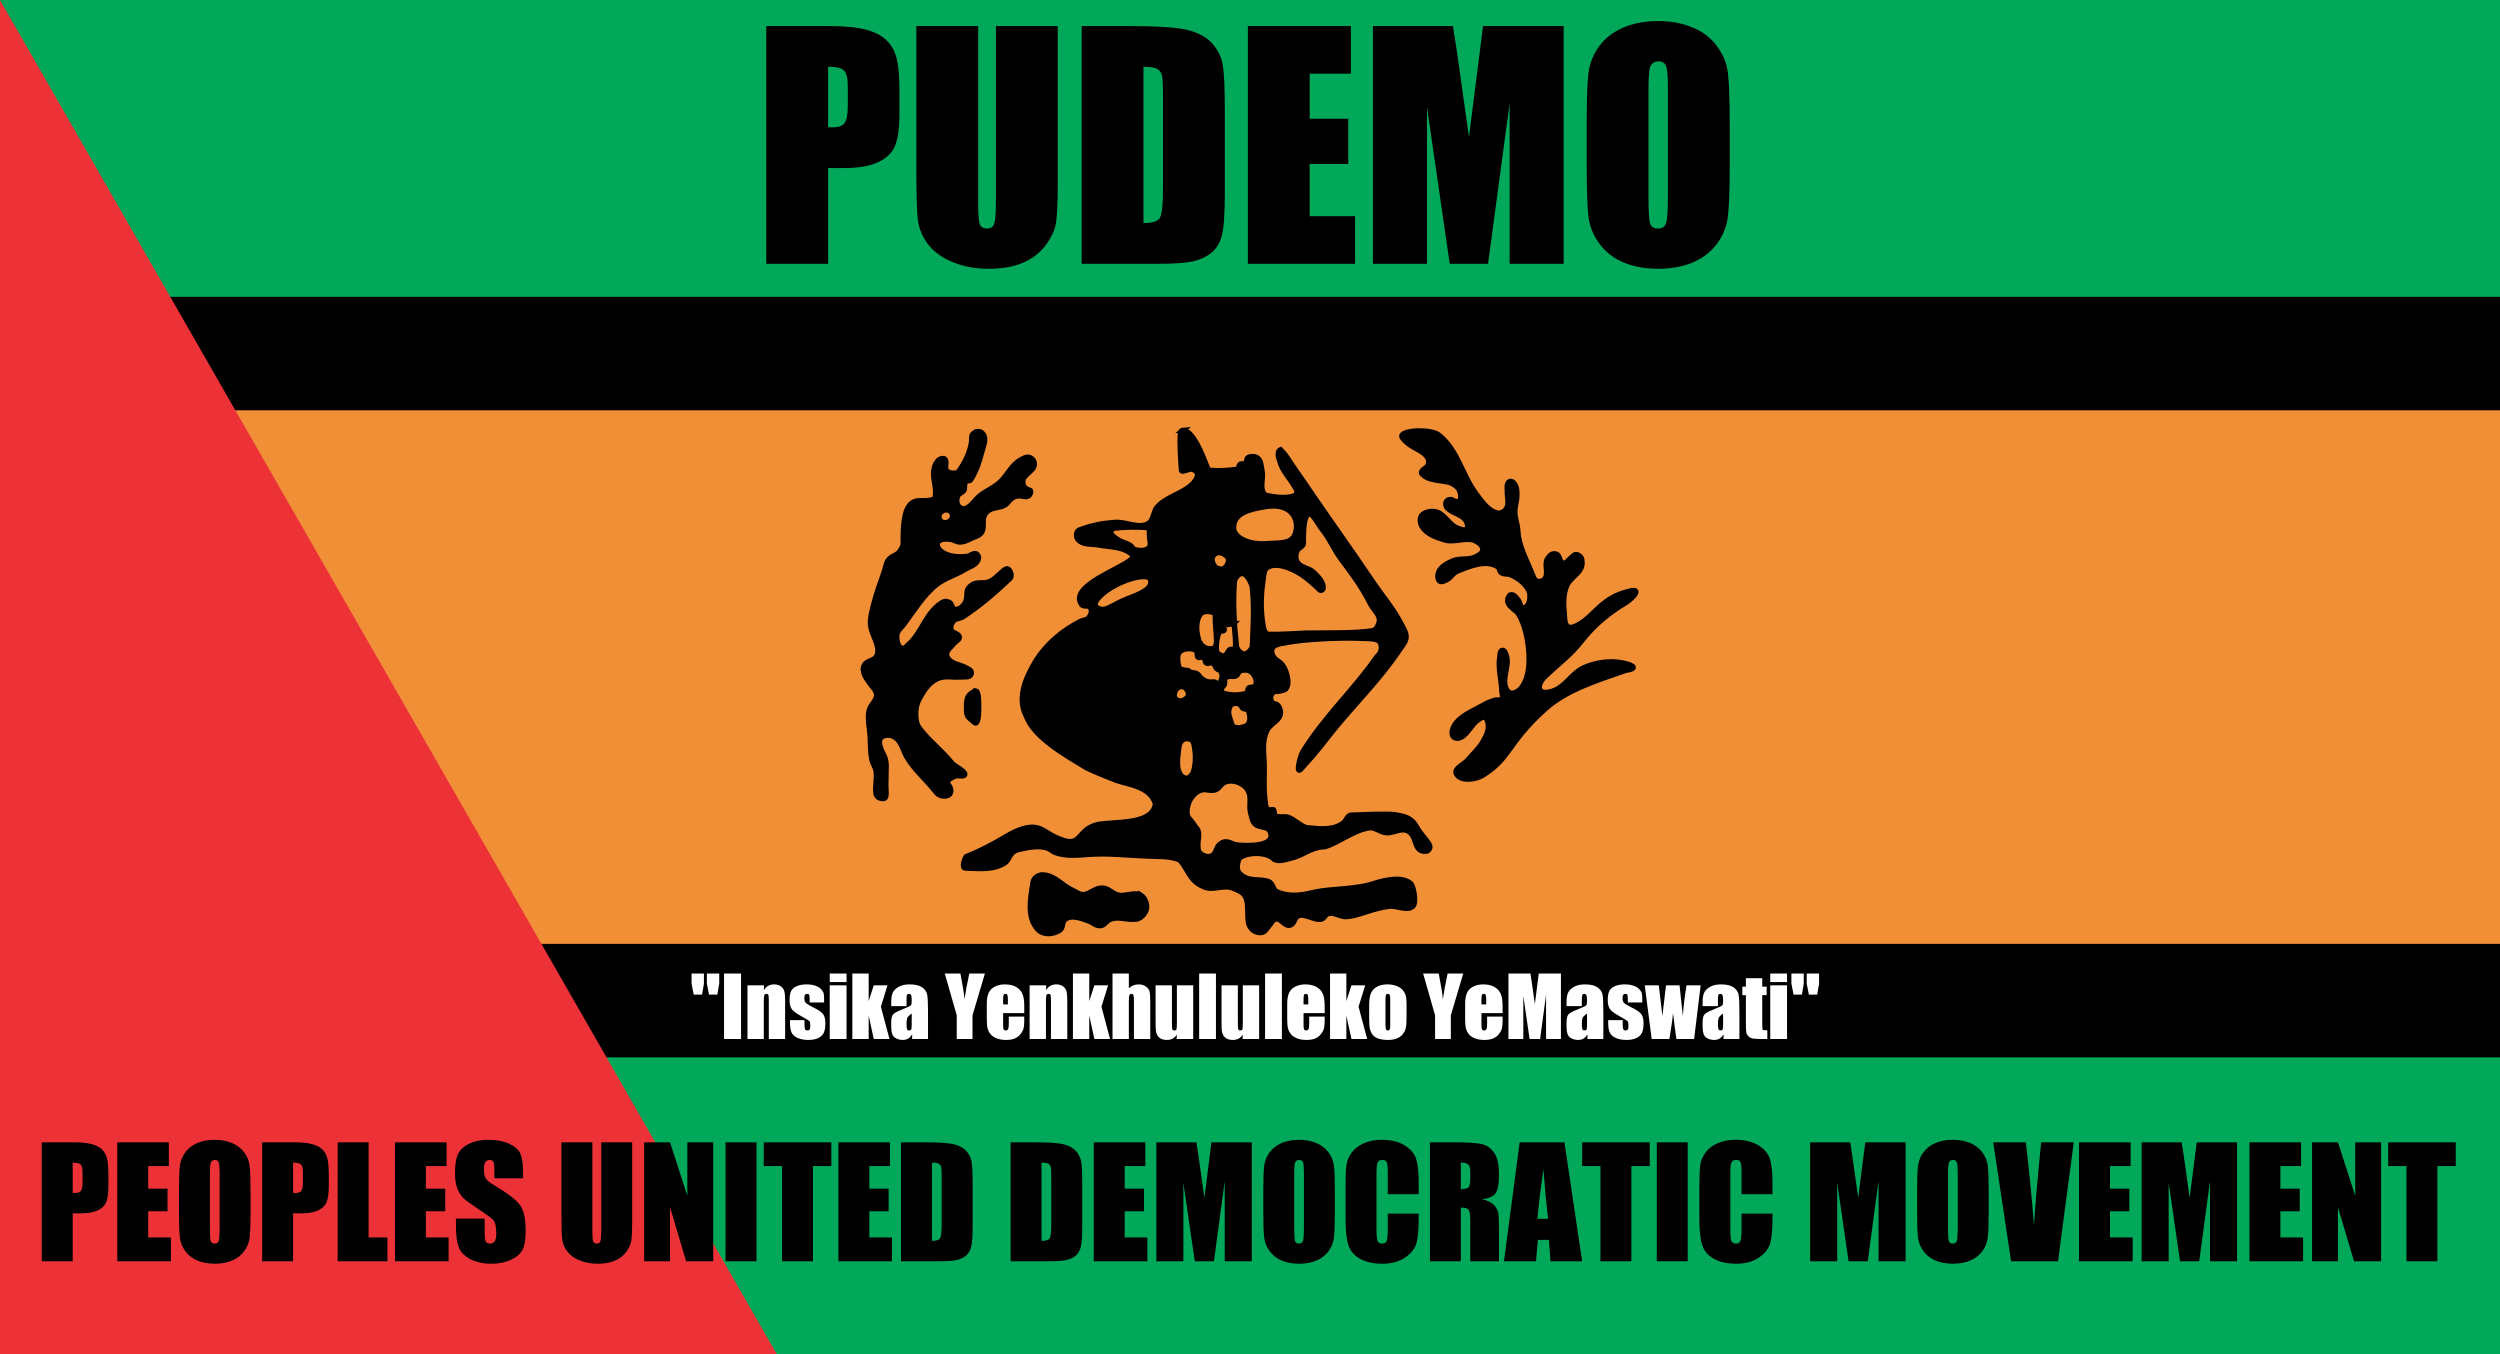
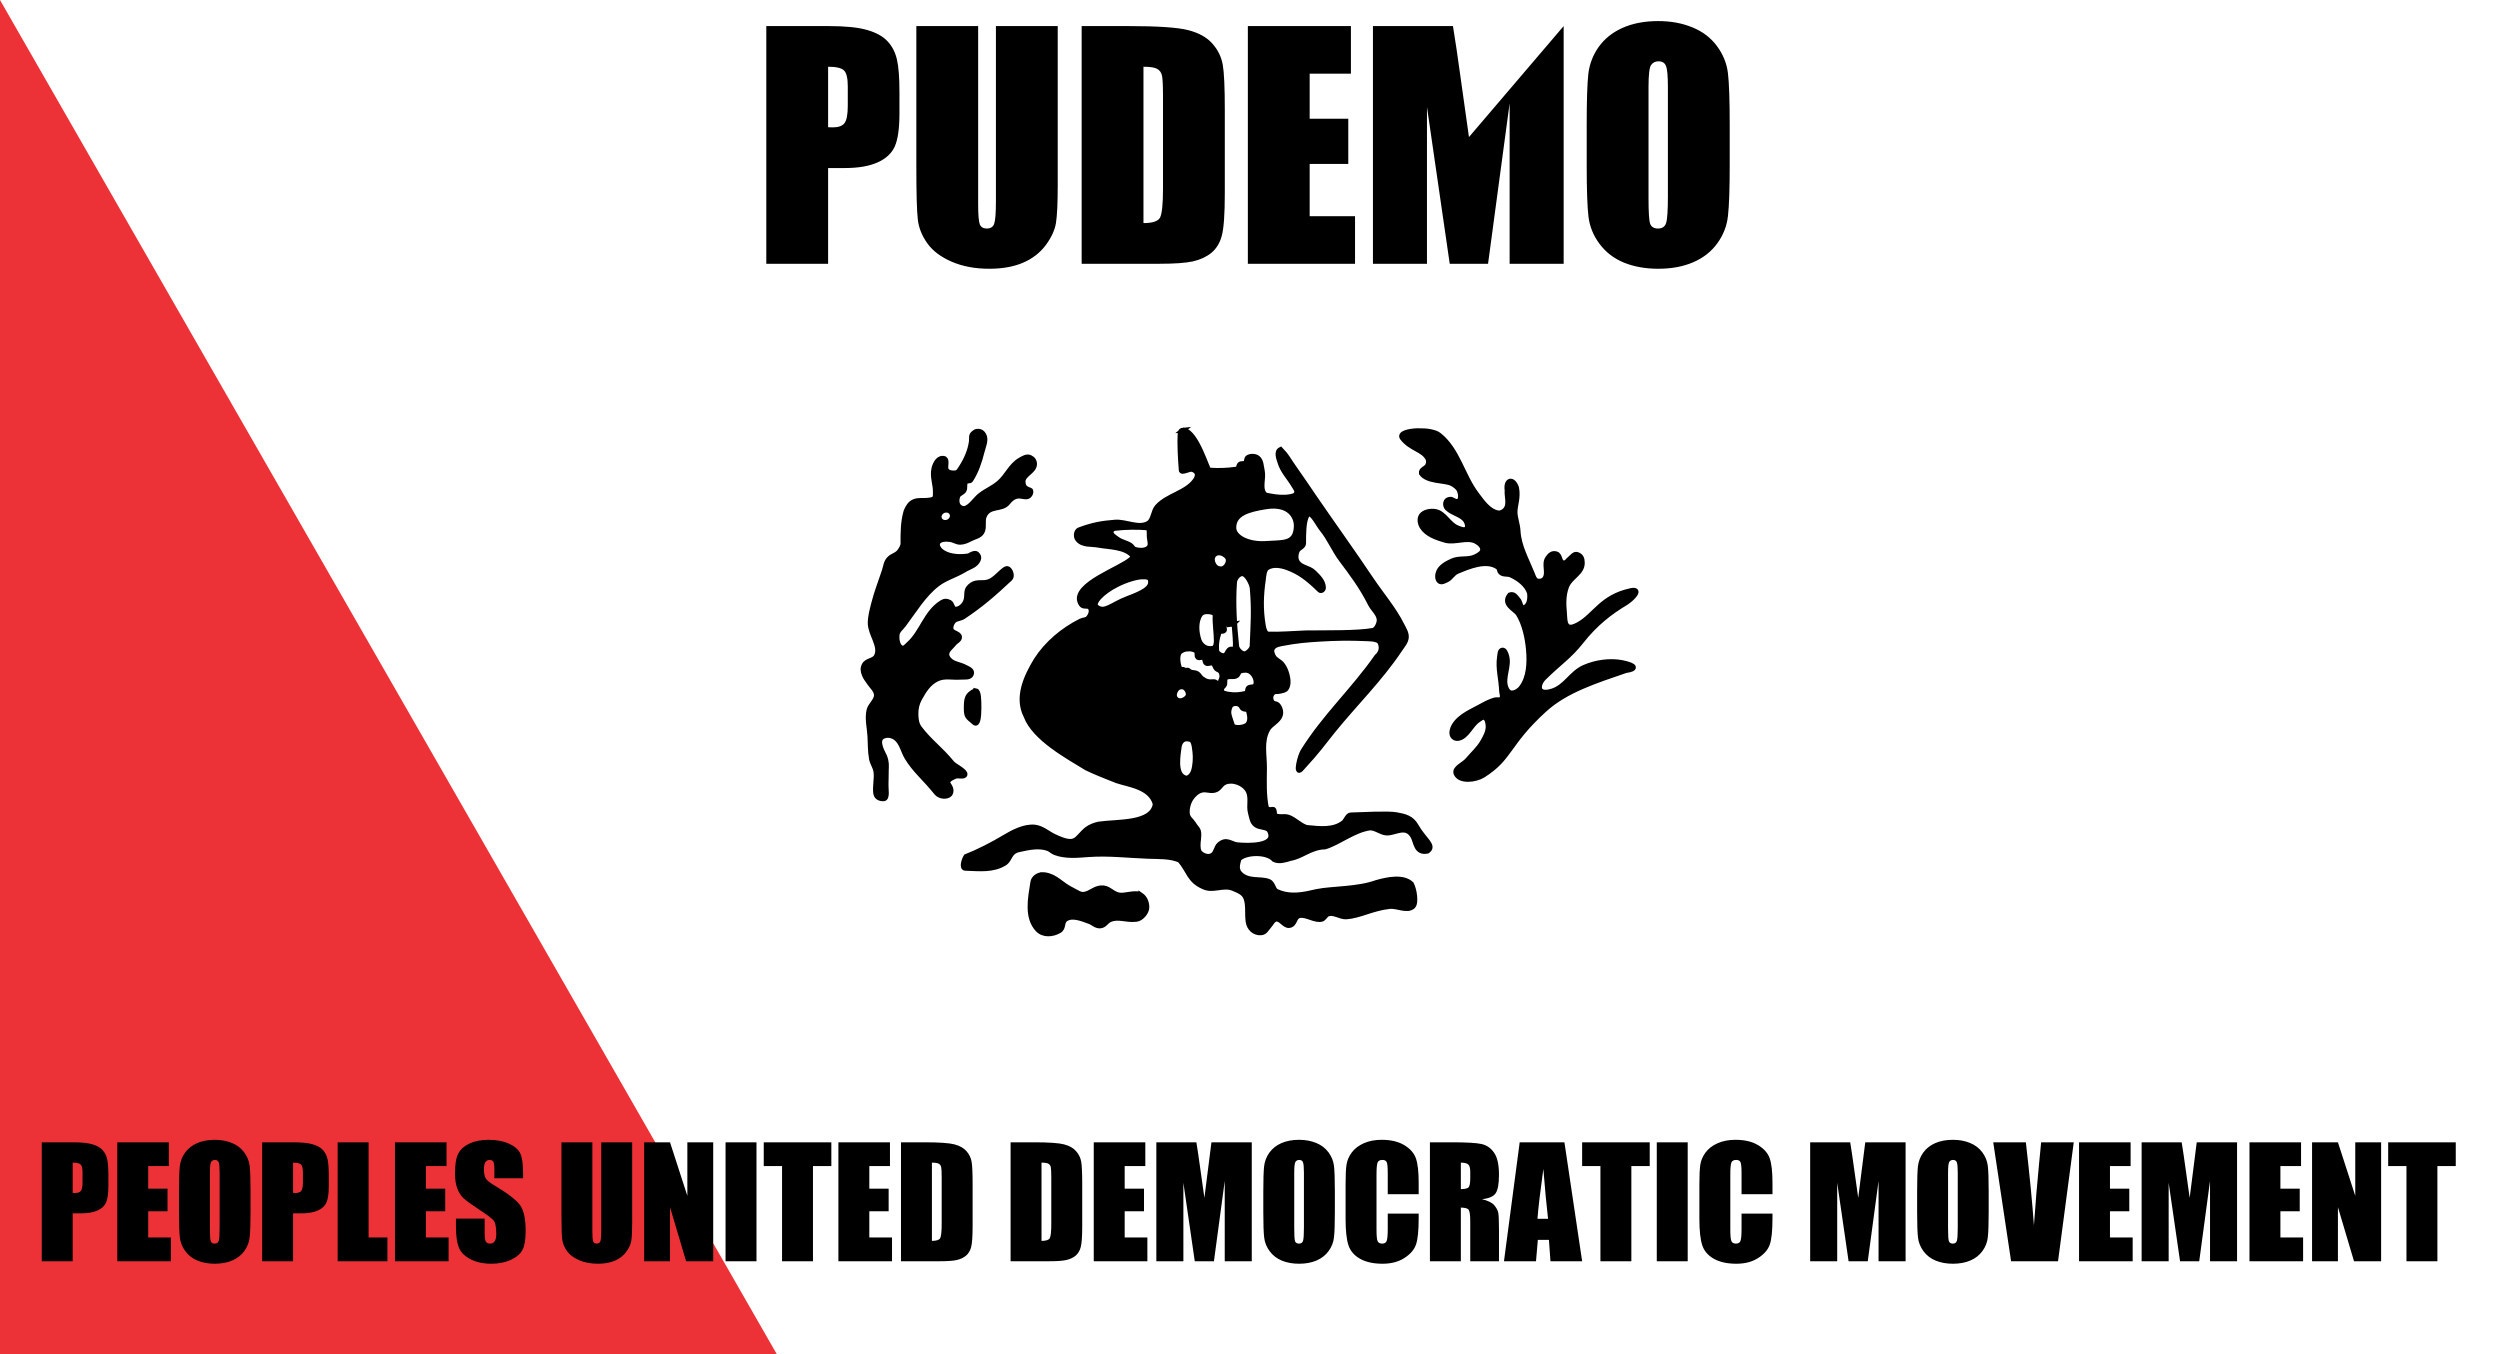
<svg xmlns="http://www.w3.org/2000/svg" xmlns:ns1="http://sodipodi.sourceforge.net/DTD/sodipodi-0.dtd" xmlns:ns2="http://www.inkscape.org/namespaces/inkscape" ns1:docname="PUDEMO flag.svg" ns2:version="1.0 (4035a4f, 2020-05-01)" width="300mm" height="162.5mm" viewBox="0 0 300 162.5" version="1.1" id="SVGRoot">
  <defs id="defs833">
-     <rect id="rect1516" height="13.041" width="161.094" y="181.55" x="140.893" />
    <rect id="rect1489" height="43.734" width="136.097" y="67.885" x="149.478" />
    <rect id="rect1472" height="23.298" width="264.659" y="198.952" x="358.9" />
  </defs>
  <ns1:namedview fit-margin-bottom="0" fit-margin-right="0" fit-margin-left="0" fit-margin-top="0" ns2:window-maximized="0" ns2:window-y="25" ns2:window-x="0" ns2:window-height="712" ns2:window-width="1252" showgrid="false" ns2:document-rotation="0" ns2:current-layer="layer1" ns2:document-units="mm" ns2:cy="423.60748" ns2:cx="487.42161" ns2:zoom="0.44540293" ns2:pageshadow="0" ns2:pageopacity="1.0" borderopacity="0" bordercolor="#808080" pagecolor="#808080" id="base" />
  <g transform="translate(-60,-67.25)" id="layer1" ns2:groupmode="layer" ns2:label="Layer 1">
    <g transform="translate(1.5258789e-5,-196.951)" id="g1589">
-       <rect style="font-variation-settings:normal;opacity:1;vector-effect:none;fill:#01a85a;fill-opacity:1;fill-rule:evenodd;stroke-width:0.119;stroke-linecap:butt;stroke-linejoin:miter;stroke-miterlimit:4;stroke-dasharray:none;stroke-dashoffset:0;stroke-opacity:1;stop-color:#000000" id="rect1421" width="300" height="162.5" x="60" y="264.201" />
-       <rect y="299.819" x="60" height="91.265" width="300" id="rect1421-3" style="font-variation-settings:normal;opacity:1;vector-effect:none;fill:#000000;fill-opacity:1;fill-rule:evenodd;stroke-width:0.089;stroke-linecap:butt;stroke-linejoin:miter;stroke-miterlimit:4;stroke-dasharray:none;stroke-dashoffset:0;stroke-opacity:1;stop-color:#000000" />
-       <rect style="font-variation-settings:normal;opacity:1;vector-effect:none;fill:#f18f36;fill-opacity:1;fill-rule:evenodd;stroke-width:0.075;stroke-linecap:butt;stroke-linejoin:miter;stroke-miterlimit:4;stroke-dasharray:none;stroke-dashoffset:0;stroke-opacity:1;stop-color:#000000" id="rect1421-3-3" width="300" height="64.026" x="60" y="313.438" />
      <path style="opacity:1;fill:#ec3237;fill-opacity:1;stroke:none;stroke-width:0.265px;stroke-linecap:butt;stroke-linejoin:miter;stroke-opacity:1" d="m 60,264.201 v 162.5 h 93.216 z" id="path1456" />
    </g>
    <g style="font-style:normal;font-variant:normal;font-weight:normal;font-stretch:condensed;font-size:14.258px;line-height:1.25;font-family:Impact;-inkscape-font-specification:'Impact, Condensed';font-variant-ligatures:normal;font-variant-caps:normal;font-variant-numeric:normal;font-variant-east-asian:normal;white-space:pre;shape-inside:url(#rect1472);fill:#000000;fill-opacity:1;stroke:none" id="text1470" transform="matrix(1.269,0,0,1.269,-391.165,-51.659)" aria-label="PEOPLES UNITED DEMOCRATIC MOVEMENT">
      <path transform="matrix(0.208,0,0,0.208,355.448,93.682)" d="M 98.023 518.287 C 94.973 518.287 92.301 518.787 90.008 519.789 C 87.714 520.791 85.889 522.227 84.531 524.098 C 83.195 525.968 82.392 528.039 82.125 530.311 C 81.88 532.559 81.758 536.399 81.758 541.832 L 81.758 551.084 C 81.758 556.65 81.891 560.547 82.158 562.773 C 82.425 565 83.261 567.059 84.664 568.951 C 86.067 570.844 87.914 572.269 90.207 573.227 C 92.523 574.162 95.129 574.629 98.023 574.629 C 101.074 574.629 103.746 574.129 106.039 573.127 C 108.332 572.125 110.147 570.689 111.482 568.818 C 112.841 566.948 113.642 564.888 113.887 562.639 C 114.154 560.368 114.287 556.517 114.287 551.084 L 114.289 541.832 C 114.289 536.266 114.154 532.369 113.887 530.143 C 113.62 527.916 112.786 525.857 111.383 523.965 C 109.98 522.072 108.12 520.658 105.805 519.723 C 103.511 518.765 100.918 518.287 98.023 518.287 z M 222.498 518.287 C 219.158 518.287 216.309 518.833 213.949 519.924 C 211.589 520.993 209.873 522.484 208.805 524.398 C 207.758 526.313 207.236 529.341 207.236 533.482 C 207.236 536.355 207.603 538.714 208.338 540.562 C 209.095 542.411 210.04 543.858 211.176 544.904 C 212.311 545.951 214.627 547.632 218.123 549.947 C 221.619 552.241 223.812 553.878 224.703 554.857 C 225.571 555.837 226.006 557.92 226.006 561.104 C 226.006 562.551 225.772 563.642 225.305 564.377 C 224.859 565.112 224.17 565.479 223.234 565.479 C 222.299 565.479 221.642 565.188 221.264 564.609 C 220.907 564.03 220.729 562.729 220.729 560.703 L 220.729 554.123 L 207.67 554.123 L 207.67 557.664 C 207.67 561.716 208.082 564.845 208.906 567.049 C 209.73 569.253 211.466 571.067 214.115 572.492 C 216.787 573.917 220.005 574.629 223.768 574.629 C 227.196 574.629 230.202 574.018 232.785 572.793 C 235.368 571.546 237.105 570.009 237.996 568.184 C 238.909 566.358 239.365 563.52 239.365 559.668 C 239.365 554.369 238.553 550.527 236.928 548.145 C 235.302 545.762 231.36 542.712 225.104 538.994 C 222.922 537.703 221.597 536.6 221.129 535.688 C 220.639 534.775 220.395 533.417 220.395 531.613 C 220.395 530.211 220.606 529.163 221.029 528.473 C 221.475 527.782 222.121 527.438 222.967 527.438 C 223.746 527.438 224.303 527.693 224.637 528.205 C 224.971 528.717 225.137 529.909 225.137 531.779 L 225.137 535.787 L 238.195 535.787 L 238.195 533.65 C 238.195 529.353 237.774 526.312 236.928 524.531 C 236.104 522.728 234.399 521.237 231.816 520.057 C 229.256 518.877 226.15 518.287 222.498 518.287 z M 590.984 518.287 C 587.934 518.287 585.262 518.787 582.969 519.789 C 580.675 520.791 578.848 522.227 577.49 524.098 C 576.154 525.968 575.353 528.039 575.086 530.311 C 574.841 532.559 574.719 536.399 574.719 541.832 L 574.719 551.084 C 574.719 556.65 574.852 560.547 575.119 562.773 C 575.386 565 576.222 567.059 577.625 568.951 C 579.028 570.844 580.875 572.269 583.168 573.227 C 585.484 574.162 588.088 574.629 590.982 574.629 C 594.033 574.629 596.705 574.129 598.998 573.127 C 601.291 572.125 603.107 570.689 604.443 568.818 C 605.802 566.948 606.603 564.888 606.848 562.639 C 607.115 560.368 607.248 556.517 607.248 551.084 L 607.248 541.832 C 607.248 536.266 607.115 532.369 606.848 530.143 C 606.58 527.916 605.746 525.857 604.344 523.965 C 602.941 522.072 601.081 520.658 598.766 519.723 C 596.472 518.765 593.879 518.287 590.984 518.287 z M 628.523 518.287 C 625.473 518.287 622.768 518.809 620.408 519.855 C 618.07 520.88 616.232 522.294 614.896 524.098 C 613.583 525.901 612.792 527.783 612.525 529.742 C 612.258 531.679 612.125 534.596 612.125 538.492 L 612.125 554.289 C 612.125 559.588 612.559 563.563 613.428 566.213 C 614.296 568.84 616.066 570.901 618.738 572.393 C 621.41 573.884 624.805 574.629 628.924 574.629 C 632.887 574.629 636.216 573.749 638.91 571.99 C 641.627 570.231 643.375 568.184 644.154 565.846 C 644.956 563.508 645.355 559.544 645.355 553.955 L 645.355 551.852 L 631.295 551.852 L 631.295 558.631 C 631.295 561.592 631.129 563.474 630.795 564.275 C 630.483 565.077 629.804 565.479 628.758 565.479 C 627.667 565.479 626.964 565.077 626.652 564.275 C 626.341 563.474 626.186 561.76 626.186 559.133 L 626.186 534.018 C 626.186 531.279 626.341 529.498 626.652 528.674 C 626.964 527.85 627.7 527.438 628.857 527.438 C 629.882 527.438 630.539 527.782 630.828 528.473 C 631.14 529.141 631.295 530.843 631.295 533.582 L 631.295 543.002 L 645.355 543.002 L 645.355 537.857 C 645.355 532.803 644.932 529.086 644.086 526.703 C 643.24 524.298 641.471 522.295 638.777 520.691 C 636.083 519.088 632.665 518.287 628.523 518.287 z M 789.369 518.287 C 786.319 518.287 783.614 518.809 781.254 519.855 C 778.916 520.88 777.08 522.294 775.744 524.098 C 774.43 525.901 773.64 527.783 773.373 529.742 C 773.106 531.679 772.971 534.596 772.971 538.492 L 772.971 554.289 C 772.971 559.588 773.405 563.563 774.273 566.213 C 775.142 568.84 776.912 570.901 779.584 572.393 C 782.256 573.884 785.652 574.629 789.771 574.629 C 793.735 574.629 797.064 573.749 799.758 571.99 C 802.474 570.231 804.221 568.184 805 565.846 C 805.802 563.508 806.203 559.544 806.203 553.955 L 806.203 551.852 L 792.143 551.852 L 792.143 558.631 C 792.143 561.592 791.975 563.474 791.641 564.275 C 791.329 565.077 790.65 565.479 789.604 565.479 C 788.513 565.479 787.812 565.077 787.5 564.275 C 787.188 563.474 787.031 561.76 787.031 559.133 L 787.031 534.018 C 787.031 531.279 787.188 529.498 787.5 528.674 C 787.812 527.85 788.547 527.438 789.705 527.438 C 790.729 527.438 791.384 527.782 791.674 528.473 C 791.986 529.141 792.143 530.843 792.143 533.582 L 792.143 543.002 L 806.203 543.002 L 806.203 537.857 C 806.203 532.803 805.78 529.086 804.934 526.703 C 804.088 524.298 802.317 522.295 799.623 520.691 C 796.929 519.088 793.511 518.287 789.369 518.287 z M 888.23 518.287 C 885.18 518.287 882.508 518.787 880.215 519.789 C 877.921 520.791 876.095 522.227 874.736 524.098 C 873.4 525.968 872.599 528.039 872.332 530.311 C 872.087 532.559 871.965 536.399 871.965 541.832 L 871.965 551.084 C 871.965 556.65 872.098 560.547 872.365 562.773 C 872.632 565 873.468 567.059 874.871 568.951 C 876.274 570.844 878.121 572.269 880.414 573.227 C 882.73 574.162 885.336 574.629 888.23 574.629 C 891.281 574.629 893.953 574.129 896.246 573.127 C 898.539 572.125 900.354 570.689 901.689 568.818 C 903.048 566.948 903.849 564.888 904.094 562.639 C 904.361 560.368 904.494 556.517 904.494 551.084 L 904.494 541.832 C 904.494 536.266 904.361 532.369 904.094 530.143 C 903.827 527.916 902.993 525.857 901.59 523.965 C 900.187 522.072 898.327 520.658 896.012 519.723 C 893.718 518.765 891.125 518.287 888.23 518.287 z M 19.369 519.422 L 19.369 573.494 L 33.43 573.494 L 33.43 551.719 L 37.205 551.719 C 40.278 551.719 42.76 551.295 44.652 550.449 C 46.567 549.603 47.881 548.389 48.594 546.809 C 49.306 545.228 49.662 542.711 49.662 539.26 L 49.662 534.551 C 49.662 531.166 49.472 528.673 49.094 527.07 C 48.737 525.445 48.037 524.065 46.99 522.93 C 45.966 521.794 44.418 520.925 42.348 520.324 C 40.299 519.723 37.361 519.422 33.531 519.422 L 19.369 519.422 z M 53.703 519.422 L 53.703 573.494 L 78.084 573.494 L 78.084 562.674 L 67.764 562.674 L 67.764 550.783 L 76.547 550.783 L 76.547 540.496 L 67.764 540.496 L 67.764 530.242 L 77.148 530.242 L 77.148 519.422 L 53.703 519.422 z M 119.564 519.422 L 119.564 573.494 L 133.625 573.494 L 133.625 551.719 L 137.4 551.719 C 140.473 551.719 142.955 551.295 144.848 550.449 C 146.763 549.603 148.077 548.389 148.789 546.809 C 149.502 545.228 149.857 542.711 149.857 539.26 L 149.857 534.551 C 149.857 531.166 149.668 528.673 149.289 527.07 C 148.933 525.445 148.232 524.065 147.186 522.93 C 146.161 521.794 144.614 520.925 142.543 520.324 C 140.495 519.723 137.556 519.422 133.727 519.422 L 119.564 519.422 z M 153.898 519.422 L 153.898 573.494 L 176.51 573.494 L 176.51 562.674 L 167.959 562.674 L 167.959 519.422 L 153.898 519.422 z M 179.949 519.422 L 179.949 573.494 L 204.33 573.494 L 204.33 562.674 L 194.01 562.674 L 194.01 550.783 L 202.793 550.783 L 202.793 540.496 L 194.01 540.496 L 194.01 530.242 L 203.395 530.242 L 203.395 519.422 L 179.949 519.422 z M 255.629 519.422 L 255.629 551.418 C 255.629 557.519 255.74 561.527 255.963 563.441 C 256.186 565.334 256.91 567.137 258.135 568.852 C 259.359 570.566 261.208 571.959 263.68 573.027 C 266.151 574.096 269 574.629 272.229 574.629 C 275.145 574.629 277.673 574.184 279.811 573.293 C 281.97 572.38 283.706 571.055 285.02 569.318 C 286.333 567.559 287.126 565.857 287.393 564.209 C 287.66 562.539 287.793 559.655 287.793 555.559 L 287.793 519.422 L 273.732 519.422 L 273.732 559.266 C 273.732 561.96 273.599 563.675 273.332 564.41 C 273.087 565.123 272.518 565.479 271.627 565.479 C 270.848 565.479 270.326 565.155 270.059 564.51 C 269.814 563.842 269.691 562.327 269.691 559.967 L 269.691 519.422 L 255.629 519.422 z M 293.236 519.422 L 293.236 573.494 L 304.992 573.494 L 304.992 548.912 L 312.307 573.494 L 324.631 573.494 L 324.631 519.422 L 312.875 519.422 L 312.875 543.77 L 304.992 519.422 L 293.236 519.422 z M 330.242 519.422 L 330.242 573.494 L 344.303 573.494 L 344.303 519.422 L 330.242 519.422 z M 347.609 519.422 L 347.609 530.242 L 355.926 530.242 L 355.926 573.494 L 369.986 573.494 L 369.986 530.242 L 378.336 530.242 L 378.336 519.422 L 347.609 519.422 z M 381.543 519.422 L 381.543 573.494 L 405.924 573.494 L 405.924 562.674 L 395.604 562.674 L 395.604 550.783 L 404.387 550.783 L 404.387 540.496 L 395.604 540.496 L 395.604 530.242 L 404.988 530.242 L 404.988 519.422 L 381.543 519.422 z M 409.998 519.422 L 409.998 573.494 L 427.732 573.494 C 431.095 573.494 433.611 573.315 435.281 572.959 C 436.951 572.58 438.353 571.936 439.488 571.023 C 440.624 570.088 441.414 568.807 441.859 567.182 C 442.327 565.534 442.561 562.284 442.561 557.43 L 442.561 538.492 C 442.561 533.371 442.406 529.942 442.094 528.205 C 441.782 526.446 441.003 524.855 439.756 523.43 C 438.509 522.005 436.682 520.981 434.277 520.357 C 431.895 519.734 427.309 519.422 420.518 519.422 L 409.998 519.422 z M 459.828 519.422 L 459.828 573.494 L 477.562 573.494 C 480.925 573.494 483.441 573.315 485.111 572.959 C 486.781 572.58 488.183 571.936 489.318 571.023 C 490.454 570.088 491.244 568.807 491.689 567.182 C 492.157 565.534 492.393 562.284 492.393 557.43 L 492.393 538.492 C 492.393 533.371 492.236 529.942 491.924 528.205 C 491.612 526.446 490.833 524.855 489.586 523.43 C 488.339 522.005 486.514 520.981 484.109 520.357 C 481.727 519.734 477.139 519.422 470.348 519.422 L 459.828 519.422 z M 497.635 519.422 L 497.635 573.494 L 522.016 573.494 L 522.016 562.674 L 511.695 562.674 L 511.695 550.783 L 520.48 550.783 L 520.48 540.496 L 511.695 540.496 L 511.695 530.242 L 521.08 530.242 L 521.08 519.422 L 497.635 519.422 z M 526.09 519.422 L 526.09 573.494 L 538.381 573.494 L 538.381 537.824 L 543.559 573.494 L 552.275 573.494 L 557.184 536.99 L 557.184 573.494 L 569.475 573.494 L 569.475 519.422 L 551.139 519.422 L 547.934 544.672 L 545.996 530.91 C 545.395 526.502 544.827 522.673 544.293 519.422 L 526.09 519.422 z M 650.467 519.422 L 650.467 573.494 L 664.527 573.494 L 664.527 549.113 C 666.464 549.113 667.656 549.458 668.102 550.148 C 668.569 550.839 668.803 552.631 668.803 555.525 L 668.803 573.494 L 681.861 573.494 L 681.861 559.232 C 681.861 554.868 681.739 552.207 681.494 551.25 C 681.271 550.27 680.68 549.203 679.723 548.045 C 678.765 546.887 676.896 545.962 674.113 545.271 C 677.186 544.982 679.245 544.115 680.291 542.668 C 681.337 541.221 681.861 538.392 681.861 534.184 C 681.861 529.575 681.115 526.224 679.623 524.131 C 678.154 522.016 676.239 520.702 673.879 520.189 C 671.541 519.677 667.055 519.422 660.42 519.422 L 650.467 519.422 z M 691.279 519.422 L 684.133 573.494 L 698.693 573.494 L 699.529 563.775 L 704.572 563.775 L 705.273 573.494 L 719.668 573.494 L 711.619 519.422 L 691.279 519.422 z M 719.668 519.422 L 719.668 530.242 L 727.984 530.242 L 727.984 573.494 L 742.045 573.494 L 742.045 530.242 L 750.395 530.242 L 750.395 519.422 L 719.668 519.422 z M 753.602 519.422 L 753.602 573.494 L 767.662 573.494 L 767.662 519.422 L 753.602 519.422 z M 823.336 519.422 L 823.336 573.494 L 835.627 573.494 L 835.627 537.824 L 840.805 573.494 L 849.521 573.494 L 854.43 536.99 L 854.43 573.494 L 866.721 573.494 L 866.721 519.422 L 848.385 519.422 L 845.18 544.672 L 843.242 530.91 C 842.641 526.502 842.073 522.673 841.539 519.422 L 823.336 519.422 z M 906.564 519.422 L 914.682 573.494 L 936.023 573.494 L 943.17 519.422 L 928.342 519.422 L 927.373 529.475 C 926.571 537.557 925.803 546.797 925.068 557.195 C 924.334 546.909 923.109 534.318 921.395 519.422 L 906.564 519.422 z M 945.574 519.422 L 945.574 573.494 L 969.955 573.494 L 969.955 562.674 L 959.635 562.674 L 959.635 550.783 L 968.42 550.783 L 968.42 540.496 L 959.635 540.496 L 959.635 530.242 L 969.021 530.242 L 969.021 519.422 L 945.574 519.422 z M 974.029 519.422 L 974.029 573.494 L 986.32 573.494 L 986.32 537.824 L 991.498 573.494 L 1000.215 573.494 L 1005.125 536.99 L 1005.125 573.494 L 1017.414 573.494 L 1017.414 519.422 L 999.08 519.422 L 995.873 544.672 L 993.936 530.91 C 993.334 526.502 992.767 522.673 992.232 519.422 L 974.029 519.422 z M 1023.059 519.422 L 1023.059 573.494 L 1047.439 573.494 L 1047.439 562.674 L 1037.119 562.674 L 1037.119 550.783 L 1045.904 550.783 L 1045.904 540.496 L 1037.119 540.496 L 1037.119 530.242 L 1046.506 530.242 L 1046.506 519.422 L 1023.059 519.422 z M 1051.514 519.422 L 1051.514 573.494 L 1063.272 573.494 L 1063.272 548.912 L 1070.586 573.494 L 1082.908 573.494 L 1082.908 519.422 L 1071.152 519.422 L 1071.152 543.77 L 1063.272 519.422 L 1051.514 519.422 z M 1086.115 519.422 L 1086.115 530.242 L 1094.432 530.242 L 1094.432 573.494 L 1108.492 573.494 L 1108.492 530.242 L 1116.842 530.242 L 1116.842 519.422 L 1086.115 519.422 z M 98.09 527.438 C 98.958 527.438 99.526 527.793 99.793 528.506 C 100.082 529.196 100.227 530.8 100.227 533.316 L 100.227 558.164 C 100.227 561.348 100.094 563.363 99.826 564.209 C 99.559 565.055 98.948 565.479 97.99 565.479 C 97.055 565.479 96.453 565.112 96.186 564.377 C 95.941 563.642 95.818 561.704 95.818 558.564 L 95.818 533.316 C 95.818 530.533 96.008 528.863 96.387 528.307 C 96.787 527.728 97.355 527.438 98.09 527.438 z M 591.051 527.438 C 591.919 527.438 592.487 527.793 592.754 528.506 C 593.043 529.196 593.188 530.8 593.188 533.316 L 593.188 558.164 C 593.188 561.348 593.054 563.363 592.787 564.209 C 592.52 565.055 591.909 565.479 590.951 565.479 C 590.016 565.479 589.414 565.112 589.146 564.377 C 588.902 563.642 588.779 561.704 588.779 558.564 L 588.779 533.316 C 588.779 530.533 588.969 528.863 589.348 528.307 C 589.748 527.728 590.316 527.438 591.051 527.438 z M 888.297 527.438 C 889.165 527.438 889.733 527.793 890 528.506 C 890.289 529.196 890.434 530.8 890.434 533.316 L 890.434 558.164 C 890.434 561.348 890.3 563.363 890.033 564.209 C 889.766 565.055 889.155 565.479 888.197 565.479 C 887.262 565.479 886.66 565.112 886.393 564.377 C 886.148 563.642 886.025 561.704 886.025 558.564 L 886.025 533.316 C 886.025 530.533 886.215 528.863 886.594 528.307 C 886.995 527.728 887.562 527.438 888.297 527.438 z M 33.43 528.674 C 35.255 528.674 36.458 528.951 37.037 529.508 C 37.616 530.064 37.906 531.267 37.906 533.115 L 37.906 537.557 C 37.906 539.561 37.649 540.886 37.137 541.531 C 36.647 542.155 35.756 542.467 34.465 542.467 C 34.175 542.467 33.83 542.456 33.43 542.434 L 33.43 528.674 z M 133.625 528.674 C 135.451 528.674 136.654 528.951 137.232 529.508 C 137.811 530.064 138.102 531.267 138.102 533.115 L 138.102 537.557 C 138.102 539.561 137.844 540.886 137.332 541.531 C 136.842 542.155 135.952 542.467 134.66 542.467 C 134.371 542.467 134.026 542.456 133.625 542.434 L 133.625 528.674 z M 424.059 528.674 C 425.595 528.674 426.641 528.84 427.197 529.174 C 427.754 529.486 428.112 529.987 428.268 530.678 C 428.423 531.368 428.5 532.938 428.5 535.387 L 428.5 556.395 C 428.5 560.002 428.266 562.217 427.799 563.041 C 427.331 563.843 426.085 564.242 424.059 564.242 L 424.059 528.674 z M 473.889 528.674 C 475.425 528.674 476.473 528.84 477.029 529.174 C 477.586 529.486 477.942 529.987 478.098 530.678 C 478.253 531.368 478.33 532.938 478.33 535.387 L 478.33 556.395 C 478.33 560.002 478.096 562.217 477.629 563.041 C 477.161 563.843 475.915 564.242 473.889 564.242 L 473.889 528.674 z M 664.527 528.674 C 666.153 528.674 667.266 528.94 667.867 529.475 C 668.491 530.009 668.803 531.133 668.803 532.848 L 668.803 535.82 C 668.803 538.203 668.48 539.617 667.834 540.062 C 667.211 540.486 666.108 540.697 664.527 540.697 L 664.527 528.674 z M 702.033 531.512 C 702.746 540.507 703.459 548.066 704.172 554.189 L 699.361 554.189 C 699.718 549.402 700.608 541.843 702.033 531.512 z " style="font-style:normal;font-variant:normal;font-weight:normal;font-stretch:condensed;font-size:14.258px;font-family:Impact;-inkscape-font-specification:'Impact, Condensed';font-variant-ligatures:normal;font-variant-caps:normal;font-variant-numeric:normal;font-variant-east-asian:normal;fill:#000000;stroke-width:4.797" id="path1762" />
    </g>
    <g style="font-style:normal;font-variant:normal;font-weight:normal;font-stretch:normal;font-size:35.278px;line-height:1.25;font-family:Impact;-inkscape-font-specification:'Impact, Normal';font-variant-ligatures:normal;font-variant-caps:normal;font-variant-numeric:normal;font-variant-east-asian:normal;white-space:pre;shape-inside:url(#rect1489);fill:#000000;fill-opacity:1;stroke:none" id="text1487" transform="matrix(1.024,0,0,1.024,-2.483,-6.738)" aria-label="PUDEMO">
-       <path transform="matrix(0.258,0,0,0.258,61.001,72.233)" d="M 753.25 9.656 C 747.159 9.656 741.825 10.656 737.246 12.656 C 732.667 14.657 729.021 17.525 726.309 21.26 C 723.641 24.994 722.041 29.127 721.508 33.662 C 721.019 38.152 720.773 45.822 720.773 56.67 L 720.773 75.141 C 720.773 86.255 721.041 94.037 721.574 98.482 C 722.108 102.928 723.775 107.039 726.576 110.818 C 729.377 114.597 733.067 117.444 737.646 119.355 C 742.27 121.223 747.471 122.156 753.25 122.156 C 759.341 122.156 764.677 121.155 769.256 119.154 C 773.835 117.154 777.458 114.287 780.125 110.553 C 782.837 106.818 784.437 102.705 784.926 98.215 C 785.459 93.68 785.727 85.988 785.727 75.141 L 785.727 56.67 C 785.727 45.556 785.459 37.776 784.926 33.33 C 784.392 28.884 782.727 24.771 779.926 20.992 C 777.125 17.213 773.413 14.391 768.789 12.523 C 764.21 10.612 759.029 9.656 753.25 9.656 z M 348.131 11.924 L 348.131 119.889 L 376.207 119.889 L 376.207 76.408 L 383.742 76.408 C 389.877 76.408 394.834 75.564 398.613 73.875 C 402.437 72.186 405.06 69.762 406.482 66.605 C 407.905 63.449 408.615 58.426 408.615 51.535 L 408.615 42.133 C 408.615 35.375 408.238 30.394 407.482 27.193 C 406.771 23.948 405.371 21.193 403.281 18.926 C 401.236 16.658 398.146 14.923 394.012 13.723 C 389.922 12.522 384.053 11.924 376.406 11.924 L 348.131 11.924 z M 416.285 11.924 L 416.285 75.809 C 416.285 87.99 416.507 95.993 416.951 99.816 C 417.396 103.595 418.842 107.196 421.287 110.619 C 423.732 114.042 427.423 116.821 432.357 118.955 C 437.292 121.089 442.981 122.156 449.428 122.156 C 455.252 122.156 460.298 121.267 464.566 119.488 C 468.879 117.666 472.346 115.02 474.969 111.553 C 477.592 108.041 479.17 104.639 479.703 101.35 C 480.237 98.015 480.504 92.258 480.504 84.078 L 480.504 11.924 L 452.43 11.924 L 452.43 91.48 C 452.43 96.86 452.162 100.283 451.629 101.75 C 451.14 103.173 450.007 103.883 448.229 103.883 C 446.673 103.883 445.627 103.238 445.094 101.949 C 444.605 100.615 444.359 97.593 444.359 92.881 L 444.359 11.924 L 416.285 11.924 z M 491.373 11.924 L 491.373 119.889 L 526.783 119.889 C 533.496 119.889 538.521 119.532 541.855 118.82 C 545.19 118.065 547.99 116.776 550.258 114.953 C 552.525 113.086 554.103 110.531 554.992 107.285 C 555.926 103.995 556.393 97.504 556.393 87.812 L 556.393 50 C 556.393 39.775 556.081 32.929 555.459 29.461 C 554.837 25.949 553.281 22.771 550.791 19.926 C 548.301 17.081 544.657 15.036 539.855 13.791 C 535.099 12.546 525.94 11.924 512.381 11.924 L 491.373 11.924 z M 566.863 11.924 L 566.863 119.889 L 615.543 119.889 L 615.543 98.281 L 594.938 98.281 L 594.938 74.541 L 612.477 74.541 L 612.477 54.002 L 594.938 54.002 L 594.938 33.529 L 613.676 33.529 L 613.676 11.924 L 566.863 11.924 z M 623.68 11.924 L 623.68 119.889 L 648.219 119.889 L 648.219 48.668 L 658.557 119.889 L 675.961 119.889 L 685.764 47 L 685.764 119.889 L 710.305 119.889 L 710.305 11.924 L 673.693 11.924 L 667.291 62.338 L 663.424 34.863 C 662.223 26.061 661.09 18.415 660.023 11.924 L 623.68 11.924 z M 753.385 27.928 C 755.119 27.928 756.252 28.64 756.785 30.062 C 757.363 31.441 757.652 34.64 757.652 39.664 L 757.652 89.279 C 757.652 95.637 757.385 99.66 756.852 101.35 C 756.318 103.039 755.095 103.883 753.184 103.883 C 751.316 103.883 750.116 103.151 749.582 101.684 C 749.093 100.216 748.85 96.349 748.85 90.08 L 748.85 39.664 C 748.85 34.107 749.227 30.774 749.982 29.662 C 750.783 28.506 751.918 27.928 753.385 27.928 z M 376.207 30.395 C 379.853 30.395 382.252 30.951 383.408 32.062 C 384.564 33.174 385.143 35.574 385.143 39.264 L 385.143 48.133 C 385.143 52.134 384.632 54.779 383.609 56.068 C 382.631 57.313 380.852 57.936 378.273 57.936 C 377.695 57.936 377.007 57.914 376.207 57.869 L 376.207 30.395 z M 519.449 30.395 C 522.517 30.395 524.605 30.728 525.717 31.395 C 526.828 32.017 527.54 33.018 527.852 34.396 C 528.163 35.775 528.318 38.909 528.318 43.799 L 528.318 85.744 C 528.318 92.946 527.852 97.371 526.918 99.016 C 525.984 100.616 523.495 101.416 519.449 101.416 L 519.449 30.395 z " style="font-style:normal;font-variant:normal;font-weight:normal;font-stretch:normal;font-size:35.278px;font-family:Impact;-inkscape-font-specification:'Impact, Normal';font-variant-ligatures:normal;font-variant-caps:normal;font-variant-numeric:normal;font-variant-east-asian:normal;fill:#000000;stroke-width:3.871" id="path1884" />
+       <path transform="matrix(0.258,0,0,0.258,61.001,72.233)" d="M 753.25 9.656 C 747.159 9.656 741.825 10.656 737.246 12.656 C 732.667 14.657 729.021 17.525 726.309 21.26 C 723.641 24.994 722.041 29.127 721.508 33.662 C 721.019 38.152 720.773 45.822 720.773 56.67 L 720.773 75.141 C 720.773 86.255 721.041 94.037 721.574 98.482 C 722.108 102.928 723.775 107.039 726.576 110.818 C 729.377 114.597 733.067 117.444 737.646 119.355 C 742.27 121.223 747.471 122.156 753.25 122.156 C 759.341 122.156 764.677 121.155 769.256 119.154 C 773.835 117.154 777.458 114.287 780.125 110.553 C 782.837 106.818 784.437 102.705 784.926 98.215 C 785.459 93.68 785.727 85.988 785.727 75.141 L 785.727 56.67 C 785.727 45.556 785.459 37.776 784.926 33.33 C 784.392 28.884 782.727 24.771 779.926 20.992 C 777.125 17.213 773.413 14.391 768.789 12.523 C 764.21 10.612 759.029 9.656 753.25 9.656 z M 348.131 11.924 L 348.131 119.889 L 376.207 119.889 L 376.207 76.408 L 383.742 76.408 C 389.877 76.408 394.834 75.564 398.613 73.875 C 402.437 72.186 405.06 69.762 406.482 66.605 C 407.905 63.449 408.615 58.426 408.615 51.535 L 408.615 42.133 C 408.615 35.375 408.238 30.394 407.482 27.193 C 406.771 23.948 405.371 21.193 403.281 18.926 C 401.236 16.658 398.146 14.923 394.012 13.723 C 389.922 12.522 384.053 11.924 376.406 11.924 L 348.131 11.924 z M 416.285 11.924 L 416.285 75.809 C 416.285 87.99 416.507 95.993 416.951 99.816 C 417.396 103.595 418.842 107.196 421.287 110.619 C 423.732 114.042 427.423 116.821 432.357 118.955 C 437.292 121.089 442.981 122.156 449.428 122.156 C 455.252 122.156 460.298 121.267 464.566 119.488 C 468.879 117.666 472.346 115.02 474.969 111.553 C 477.592 108.041 479.17 104.639 479.703 101.35 C 480.237 98.015 480.504 92.258 480.504 84.078 L 480.504 11.924 L 452.43 11.924 L 452.43 91.48 C 452.43 96.86 452.162 100.283 451.629 101.75 C 451.14 103.173 450.007 103.883 448.229 103.883 C 446.673 103.883 445.627 103.238 445.094 101.949 C 444.605 100.615 444.359 97.593 444.359 92.881 L 444.359 11.924 L 416.285 11.924 z M 491.373 11.924 L 491.373 119.889 L 526.783 119.889 C 533.496 119.889 538.521 119.532 541.855 118.82 C 545.19 118.065 547.99 116.776 550.258 114.953 C 552.525 113.086 554.103 110.531 554.992 107.285 C 555.926 103.995 556.393 97.504 556.393 87.812 L 556.393 50 C 556.393 39.775 556.081 32.929 555.459 29.461 C 554.837 25.949 553.281 22.771 550.791 19.926 C 548.301 17.081 544.657 15.036 539.855 13.791 C 535.099 12.546 525.94 11.924 512.381 11.924 L 491.373 11.924 z M 566.863 11.924 L 566.863 119.889 L 615.543 119.889 L 615.543 98.281 L 594.938 98.281 L 594.938 74.541 L 612.477 74.541 L 612.477 54.002 L 594.938 54.002 L 594.938 33.529 L 613.676 33.529 L 613.676 11.924 L 566.863 11.924 z M 623.68 11.924 L 623.68 119.889 L 648.219 119.889 L 648.219 48.668 L 658.557 119.889 L 675.961 119.889 L 685.764 47 L 685.764 119.889 L 710.305 119.889 L 710.305 11.924 L 667.291 62.338 L 663.424 34.863 C 662.223 26.061 661.09 18.415 660.023 11.924 L 623.68 11.924 z M 753.385 27.928 C 755.119 27.928 756.252 28.64 756.785 30.062 C 757.363 31.441 757.652 34.64 757.652 39.664 L 757.652 89.279 C 757.652 95.637 757.385 99.66 756.852 101.35 C 756.318 103.039 755.095 103.883 753.184 103.883 C 751.316 103.883 750.116 103.151 749.582 101.684 C 749.093 100.216 748.85 96.349 748.85 90.08 L 748.85 39.664 C 748.85 34.107 749.227 30.774 749.982 29.662 C 750.783 28.506 751.918 27.928 753.385 27.928 z M 376.207 30.395 C 379.853 30.395 382.252 30.951 383.408 32.062 C 384.564 33.174 385.143 35.574 385.143 39.264 L 385.143 48.133 C 385.143 52.134 384.632 54.779 383.609 56.068 C 382.631 57.313 380.852 57.936 378.273 57.936 C 377.695 57.936 377.007 57.914 376.207 57.869 L 376.207 30.395 z M 519.449 30.395 C 522.517 30.395 524.605 30.728 525.717 31.395 C 526.828 32.017 527.54 33.018 527.852 34.396 C 528.163 35.775 528.318 38.909 528.318 43.799 L 528.318 85.744 C 528.318 92.946 527.852 97.371 526.918 99.016 C 525.984 100.616 523.495 101.416 519.449 101.416 L 519.449 30.395 z " style="font-style:normal;font-variant:normal;font-weight:normal;font-stretch:normal;font-size:35.278px;font-family:Impact;-inkscape-font-specification:'Impact, Normal';font-variant-ligatures:normal;font-variant-caps:normal;font-variant-numeric:normal;font-variant-east-asian:normal;fill:#000000;stroke-width:3.871" id="path1884" />
    </g>
    <g style="font-style:normal;font-variant:normal;font-weight:normal;font-stretch:normal;font-size:9.913px;line-height:1.25;font-family:Impact;-inkscape-font-specification:'Impact, Normal';font-variant-ligatures:normal;font-variant-caps:normal;font-variant-numeric:normal;font-variant-east-asian:normal;white-space:pre;shape-inside:url(#rect1516);fill:#ffffff;fill-opacity:1;stroke:none" id="text1514" transform="translate(1.79,0.256)" aria-label="&quot;Insika Yenkhululeko YeMaswati&quot;">
      <path transform="matrix(0.265,0,0,0.265,58.21,66.994)" d="M 313.16 440.857 L 313.16 445.395 L 314.129 450.389 L 317.916 450.389 L 318.758 445.395 L 318.758 440.857 L 313.16 440.857 z M 320.094 440.857 L 320.094 445.395 L 321.062 450.389 L 324.832 450.389 L 325.691 445.395 L 325.691 440.857 L 320.094 440.857 z M 327.867 440.857 L 327.867 470.477 L 335.57 470.477 L 335.57 440.857 L 327.867 440.857 z M 375.727 440.857 L 375.727 444.719 L 383.336 444.719 L 383.336 440.857 L 375.727 440.857 z M 385.971 440.857 L 385.971 470.477 L 393.361 470.477 L 393.361 459.902 L 395.666 470.477 L 402.783 470.477 L 398.887 455.877 L 401.887 446.199 L 395.666 446.199 L 393.361 453.299 L 393.361 440.857 L 385.971 440.857 z M 427.828 440.857 L 433.244 459.756 L 433.244 470.477 L 440.379 470.477 L 440.379 459.756 L 445.994 440.857 L 438.914 440.857 C 437.914 445.468 437.2 449.353 436.773 452.512 C 436.639 450.512 436.018 446.626 434.908 440.857 L 427.828 440.857 z M 485.857 440.857 L 485.857 470.477 L 493.248 470.477 L 493.248 459.902 L 495.553 470.477 L 502.67 470.477 L 498.773 455.877 L 501.773 446.199 L 495.553 446.199 L 493.248 453.299 L 493.248 440.857 L 485.857 440.857 z M 503.785 440.857 L 503.785 470.477 L 511.178 470.477 L 511.178 453.152 C 511.178 451.921 511.256 451.096 511.414 450.682 C 511.573 450.267 511.879 450.061 512.33 450.061 C 512.818 450.061 513.128 450.262 513.262 450.664 C 513.408 451.067 513.482 451.976 513.482 453.391 L 513.482 470.477 L 520.873 470.477 L 520.873 453.738 C 520.873 451.458 520.77 449.889 520.562 449.035 C 520.367 448.169 519.811 447.407 518.896 446.748 C 517.994 446.089 516.896 445.762 515.604 445.762 C 514.762 445.762 513.971 445.907 513.227 446.199 C 512.495 446.492 511.812 446.932 511.178 447.518 L 511.178 440.857 L 503.785 440.857 z M 543.01 440.857 L 543.01 470.477 L 550.619 470.477 L 550.619 440.857 L 543.01 440.857 z M 572.865 440.857 L 572.865 470.477 L 580.475 470.477 L 580.475 440.857 L 572.865 440.857 z M 602.283 440.857 L 602.283 470.477 L 609.674 470.477 L 609.674 459.902 L 611.979 470.477 L 619.096 470.477 L 615.197 455.877 L 618.199 446.199 L 611.979 446.199 L 609.674 453.299 L 609.674 440.857 L 602.283 440.857 z M 644.432 440.857 L 649.848 459.756 L 649.848 470.477 L 656.982 470.477 L 656.982 459.756 L 662.598 440.857 L 655.52 440.857 C 654.519 445.468 653.806 449.353 653.379 452.512 C 653.245 450.512 652.622 446.626 651.512 440.857 L 644.432 440.857 z M 683.07 440.857 L 683.07 470.477 L 689.803 470.477 L 689.803 450.938 L 692.639 470.477 L 697.412 470.477 L 700.102 450.48 L 700.102 470.477 L 706.834 470.477 L 706.834 440.857 L 696.791 440.857 L 695.035 454.689 L 693.973 447.152 C 693.643 444.738 693.334 442.638 693.041 440.857 L 683.07 440.857 z M 801.617 440.857 L 801.617 444.719 L 809.227 444.719 L 809.227 440.857 L 801.617 440.857 z M 811.203 440.857 L 811.203 445.395 L 812.172 450.389 L 815.959 450.389 L 816.801 445.395 L 816.801 440.857 L 811.203 440.857 z M 818.137 440.857 L 818.137 445.395 L 819.105 450.389 L 822.875 450.389 L 823.734 445.395 L 823.734 440.857 L 818.137 440.857 z M 790.586 442.963 L 790.586 446.785 L 788.994 446.785 L 788.994 450.627 L 790.586 450.627 L 790.586 462.957 C 790.586 465.372 790.653 466.91 790.787 467.568 C 790.921 468.215 791.262 468.794 791.811 469.307 C 792.359 469.807 792.993 470.129 793.713 470.275 C 794.432 470.409 795.635 470.477 797.318 470.477 L 800.299 470.477 L 800.299 466.562 C 799.091 466.562 798.403 466.47 798.232 466.287 C 798.074 466.104 797.994 465.215 797.994 463.617 L 797.994 450.627 L 799.988 450.627 L 799.988 446.785 L 797.994 446.785 L 797.994 442.963 L 790.586 442.963 z M 350.516 445.762 C 349.503 445.762 348.607 445.986 347.826 446.438 C 347.058 446.877 346.406 447.541 345.869 448.432 L 345.998 446.199 L 338.479 446.199 L 338.479 470.477 L 345.869 470.477 L 345.869 454.066 C 345.869 452.237 345.936 451.116 346.07 450.701 C 346.204 450.274 346.534 450.061 347.059 450.061 C 347.559 450.061 347.863 450.243 347.973 450.609 C 348.083 450.975 348.139 451.993 348.139 453.664 L 348.139 470.477 L 355.529 470.477 L 355.529 453.463 C 355.529 451.341 355.413 449.828 355.182 448.926 C 354.95 448.011 354.432 447.256 353.627 446.658 C 352.822 446.061 351.784 445.762 350.516 445.762 z M 365.188 445.762 C 363.565 445.762 362.14 446.012 360.908 446.512 C 359.689 447.012 358.821 447.725 358.309 448.652 C 357.796 449.567 357.541 450.992 357.541 452.932 C 357.541 454.298 357.778 455.482 358.254 456.482 C 358.73 457.47 360.054 458.573 362.225 459.793 C 364.81 461.232 366.243 462.098 366.523 462.391 C 366.792 462.683 366.926 463.41 366.926 464.568 C 366.926 465.41 366.823 465.964 366.615 466.232 C 366.408 466.489 366.042 466.617 365.518 466.617 C 365.03 466.617 364.7 466.422 364.529 466.031 C 364.371 465.641 364.291 464.793 364.291 463.488 L 364.291 461.951 L 357.742 461.951 L 357.742 463.123 C 357.742 465.148 357.992 466.66 358.492 467.66 C 358.992 468.66 359.907 469.452 361.236 470.037 C 362.578 470.623 364.188 470.916 366.066 470.916 C 367.762 470.916 369.207 470.648 370.402 470.111 C 371.61 469.563 372.47 468.787 372.982 467.787 C 373.495 466.775 373.75 465.28 373.75 463.305 C 373.75 461.536 373.415 460.189 372.744 459.262 C 372.073 458.335 370.664 457.348 368.518 456.299 C 366.908 455.506 365.841 454.903 365.316 454.488 C 364.804 454.074 364.493 453.695 364.383 453.354 C 364.285 453 364.236 452.451 364.236 451.707 C 364.236 451.158 364.341 450.749 364.549 450.48 C 364.756 450.2 365.066 450.061 365.48 450.061 C 365.993 450.061 366.31 450.213 366.432 450.518 C 366.566 450.81 366.633 451.519 366.633 452.641 L 366.633 453.957 L 373.184 453.957 L 373.182 452.549 C 373.182 451.329 373.116 450.433 372.982 449.859 C 372.86 449.286 372.495 448.663 371.885 447.992 C 371.287 447.321 370.419 446.785 369.285 446.383 C 368.163 445.968 366.797 445.762 365.188 445.762 z M 411.912 445.762 C 409.827 445.762 408.131 446.151 406.826 446.932 C 405.521 447.712 404.65 448.614 404.211 449.639 C 403.784 450.651 403.57 452.096 403.57 453.975 L 403.57 455.604 L 410.504 455.604 L 410.504 453.061 C 410.504 451.707 410.566 450.872 410.688 450.555 C 410.809 450.225 411.119 450.061 411.619 450.061 C 412.058 450.061 412.37 450.256 412.553 450.646 C 412.748 451.025 412.846 451.847 412.846 453.115 C 412.846 454.128 412.761 454.798 412.59 455.127 C 412.419 455.456 411.118 456.098 408.691 457.049 C 406.423 457.927 405.003 458.695 404.43 459.354 C 403.856 460.012 403.57 461.251 403.57 463.068 L 403.57 465.061 C 403.57 467.512 404.106 469.104 405.18 469.836 C 406.265 470.556 407.455 470.916 408.748 470.916 C 409.736 470.916 410.584 470.702 411.291 470.275 C 412.011 469.836 412.596 469.184 413.047 468.318 L 413.047 470.477 L 420.236 470.477 L 420.236 458.293 C 420.236 454.28 420.108 451.634 419.852 450.354 C 419.595 449.061 418.833 447.974 417.564 447.096 C 416.296 446.205 414.412 445.762 411.912 445.762 z M 455.031 445.762 C 453.336 445.762 451.836 446.089 450.531 446.748 C 449.226 447.394 448.288 448.335 447.715 449.566 C 447.142 450.786 446.854 452.456 446.854 454.578 L 446.854 461.658 C 446.854 463.463 446.982 464.842 447.238 465.793 C 447.494 466.732 447.951 467.598 448.609 468.391 C 449.28 469.171 450.215 469.787 451.41 470.238 C 452.605 470.69 453.982 470.916 455.543 470.916 C 457.153 470.916 458.49 470.69 459.551 470.238 C 460.624 469.775 461.508 469.087 462.203 468.172 C 462.898 467.257 463.337 466.397 463.52 465.592 C 463.715 464.787 463.812 463.635 463.812 462.135 L 463.812 460.342 L 456.807 460.342 L 456.807 463.543 C 456.807 464.75 456.709 465.567 456.514 465.994 C 456.331 466.409 455.958 466.617 455.396 466.617 C 454.945 466.617 454.641 466.458 454.482 466.141 C 454.324 465.824 454.244 465.117 454.244 464.02 L 454.244 458.768 L 463.812 458.768 L 463.812 455.549 C 463.812 453.195 463.539 451.371 462.99 450.078 C 462.454 448.773 461.508 447.732 460.154 446.951 C 458.813 446.158 457.105 445.762 455.031 445.762 z M 478.283 445.762 C 477.271 445.762 476.374 445.986 475.594 446.438 C 474.825 446.877 474.173 447.541 473.637 448.432 L 473.766 446.199 L 466.246 446.199 L 466.246 470.477 L 473.637 470.477 L 473.637 454.066 C 473.637 452.237 473.704 451.116 473.838 450.701 C 473.972 450.274 474.302 450.061 474.826 450.061 C 475.326 450.061 475.63 450.243 475.74 450.609 C 475.85 450.975 475.906 451.993 475.906 453.664 L 475.906 470.477 L 483.297 470.477 L 483.297 453.463 C 483.297 451.341 483.181 449.828 482.949 448.926 C 482.717 448.011 482.2 447.256 481.395 446.658 C 480.59 446.061 479.552 445.762 478.283 445.762 z M 591.068 445.762 C 589.373 445.762 587.873 446.089 586.568 446.748 C 585.263 447.394 584.323 448.335 583.75 449.566 C 583.177 450.786 582.891 452.456 582.891 454.578 L 582.891 461.658 C 582.891 463.463 583.019 464.842 583.275 465.793 C 583.532 466.732 583.988 467.598 584.646 468.391 C 585.317 469.171 586.25 469.787 587.445 470.238 C 588.641 470.69 590.019 470.916 591.58 470.916 C 593.19 470.916 594.525 470.69 595.586 470.238 C 596.659 469.775 597.543 469.087 598.238 468.172 C 598.933 467.257 599.374 466.397 599.557 465.592 C 599.752 464.787 599.85 463.635 599.85 462.135 L 599.85 460.342 L 592.842 460.342 L 592.842 463.543 C 592.842 464.75 592.744 465.567 592.549 465.994 C 592.366 466.409 591.995 466.617 591.434 466.617 C 590.982 466.617 590.678 466.458 590.52 466.141 C 590.361 465.824 590.281 465.117 590.281 464.02 L 590.281 458.768 L 599.85 458.768 L 599.85 455.549 C 599.85 453.195 599.574 451.371 599.025 450.078 C 598.489 448.773 597.543 447.732 596.189 446.951 C 594.848 446.158 593.142 445.762 591.068 445.762 z M 628.225 445.762 C 626.249 445.762 624.626 446.146 623.357 446.914 C 622.089 447.682 621.21 448.7 620.723 449.969 C 620.235 451.237 619.992 453 619.992 455.256 L 619.992 461.477 C 619.992 463.538 620.126 465.086 620.395 466.123 C 620.663 467.148 621.107 468.026 621.729 468.758 C 622.363 469.477 623.249 470.019 624.383 470.385 C 625.517 470.738 626.901 470.916 628.535 470.916 C 629.999 470.916 631.292 470.708 632.414 470.293 C 633.548 469.866 634.474 469.214 635.193 468.336 C 635.913 467.446 636.382 466.495 636.602 465.482 C 636.821 464.458 636.932 462.855 636.932 460.672 L 636.932 454.725 C 636.932 453.005 636.81 451.724 636.566 450.883 C 636.335 450.041 635.894 449.224 635.248 448.432 C 634.602 447.639 633.682 447 632.486 446.512 C 631.303 446.012 629.883 445.762 628.225 445.762 z M 671.637 445.762 C 669.941 445.762 668.44 446.089 667.135 446.748 C 665.83 447.394 664.892 448.335 664.318 449.566 C 663.745 450.786 663.459 452.456 663.459 454.578 L 663.459 461.658 C 663.459 463.463 663.586 464.842 663.842 465.793 C 664.098 466.732 664.556 467.598 665.215 468.391 C 665.886 469.171 666.818 469.787 668.014 470.238 C 669.209 470.69 670.587 470.916 672.148 470.916 C 673.758 470.916 675.093 470.69 676.154 470.238 C 677.228 469.775 678.111 469.087 678.807 468.172 C 679.502 467.257 679.942 466.397 680.125 465.592 C 680.32 464.787 680.416 463.635 680.416 462.135 L 680.416 460.342 L 673.41 460.342 L 673.41 463.543 C 673.41 464.75 673.312 465.567 673.117 465.994 C 672.934 466.409 672.563 466.617 672.002 466.617 C 671.551 466.617 671.246 466.458 671.088 466.141 C 670.929 465.824 670.85 465.117 670.85 464.02 L 670.85 458.768 L 680.418 458.768 L 680.418 455.549 C 680.418 453.195 680.143 451.371 679.594 450.078 C 679.057 448.773 678.112 447.732 676.758 446.951 C 675.416 446.158 673.71 445.762 671.637 445.762 z M 717.719 445.762 C 715.633 445.762 713.938 446.151 712.633 446.932 C 711.328 447.712 710.457 448.614 710.018 449.639 C 709.591 450.651 709.377 452.096 709.377 453.975 L 709.377 455.604 L 716.311 455.604 L 716.311 453.061 C 716.311 451.707 716.372 450.872 716.494 450.555 C 716.616 450.225 716.928 450.061 717.428 450.061 C 717.867 450.061 718.176 450.256 718.359 450.646 C 718.554 451.025 718.652 451.847 718.652 453.115 C 718.652 454.128 718.567 454.798 718.396 455.127 C 718.226 455.456 716.927 456.098 714.5 457.049 C 712.231 457.927 710.81 458.695 710.236 459.354 C 709.663 460.012 709.377 461.251 709.377 463.068 L 709.377 465.061 C 709.377 467.512 709.913 469.104 710.986 469.836 C 712.072 470.556 713.262 470.916 714.555 470.916 C 715.543 470.916 716.39 470.702 717.098 470.275 C 717.817 469.836 718.402 469.184 718.854 468.318 L 718.854 470.477 L 726.043 470.477 L 726.043 458.293 C 726.043 454.28 725.914 451.634 725.658 450.354 C 725.402 449.061 724.641 447.974 723.373 447.096 C 722.105 446.205 720.219 445.762 717.719 445.762 z M 735.684 445.762 C 734.062 445.762 732.634 446.012 731.402 446.512 C 730.183 447.012 729.317 447.725 728.805 448.652 C 728.292 449.567 728.037 450.992 728.037 452.932 C 728.037 454.298 728.274 455.482 728.75 456.482 C 729.226 457.47 730.55 458.573 732.721 459.793 C 735.306 461.232 736.739 462.098 737.02 462.391 C 737.288 462.683 737.422 463.41 737.422 464.568 C 737.422 465.41 737.319 465.964 737.111 466.232 C 736.904 466.489 736.538 466.617 736.014 466.617 C 735.526 466.617 735.196 466.422 735.025 466.031 C 734.867 465.641 734.787 464.793 734.787 463.488 L 734.787 461.951 L 728.238 461.951 L 728.238 463.123 C 728.238 465.148 728.488 466.66 728.988 467.66 C 729.488 468.66 730.403 469.452 731.732 470.037 C 733.074 470.623 734.684 470.916 736.562 470.916 C 738.258 470.916 739.703 470.648 740.898 470.111 C 742.106 469.563 742.966 468.787 743.479 467.787 C 743.991 466.775 744.246 465.28 744.246 463.305 C 744.246 461.536 743.911 460.189 743.24 459.262 C 742.569 458.335 741.16 457.348 739.014 456.299 C 737.404 455.506 736.337 454.903 735.812 454.488 C 735.3 454.074 734.989 453.695 734.879 453.354 C 734.781 453 734.732 452.451 734.732 451.707 C 734.732 451.158 734.838 450.749 735.045 450.48 C 735.252 450.2 735.562 450.061 735.977 450.061 C 736.489 450.061 736.806 450.213 736.928 450.518 C 737.062 450.81 737.129 451.519 737.129 452.641 L 737.129 453.957 L 743.68 453.957 L 743.678 452.549 C 743.678 451.329 743.611 450.433 743.477 449.859 C 743.355 449.286 742.989 448.663 742.379 447.992 C 741.781 447.321 740.916 446.785 739.781 446.383 C 738.659 445.968 737.293 445.762 735.684 445.762 z M 779.334 445.762 C 777.248 445.762 775.553 446.151 774.248 446.932 C 772.943 447.712 772.072 448.614 771.633 449.639 C 771.206 450.651 770.992 452.096 770.992 453.975 L 770.992 455.604 L 777.926 455.604 L 777.926 453.061 C 777.926 451.707 777.987 450.872 778.109 450.555 C 778.231 450.225 778.541 450.061 779.041 450.061 C 779.48 450.061 779.792 450.256 779.975 450.646 C 780.17 451.025 780.268 451.847 780.268 453.115 C 780.268 454.128 780.183 454.798 780.012 455.127 C 779.841 455.456 778.542 456.098 776.115 457.049 C 773.847 457.927 772.425 458.695 771.852 459.354 C 771.278 460.012 770.992 461.251 770.992 463.068 L 770.992 465.061 C 770.992 467.512 771.528 469.104 772.602 469.836 C 773.687 470.556 774.877 470.916 776.17 470.916 C 777.158 470.916 778.006 470.702 778.713 470.275 C 779.432 469.836 780.018 469.184 780.469 468.318 L 780.469 470.477 L 787.658 470.477 L 787.658 458.293 C 787.658 454.28 787.53 451.634 787.273 450.354 C 787.017 449.061 786.255 447.974 784.986 447.096 C 783.718 446.205 781.834 445.762 779.334 445.762 z M 375.727 446.199 L 375.727 470.477 L 383.336 470.477 L 383.336 446.199 L 375.727 446.199 z M 523.287 446.199 L 523.287 462.574 C 523.287 464.66 523.331 466.056 523.416 466.764 C 523.501 467.459 523.715 468.129 524.057 468.775 C 524.41 469.422 524.952 469.94 525.684 470.33 C 526.415 470.72 527.337 470.916 528.447 470.916 C 529.423 470.916 530.281 470.715 531.025 470.312 C 531.782 469.898 532.417 469.282 532.93 468.465 L 532.801 470.477 L 540.32 470.477 L 540.32 446.199 L 532.93 446.199 L 532.93 462.537 C 532.93 464.525 532.874 465.702 532.764 466.068 C 532.666 466.434 532.344 466.617 531.795 466.617 C 531.283 466.617 530.966 466.44 530.844 466.086 C 530.734 465.732 530.678 464.611 530.678 462.721 L 530.678 446.199 L 523.287 446.199 z M 553.145 446.199 L 553.145 462.574 C 553.145 464.66 553.186 466.056 553.271 466.764 C 553.357 467.459 553.571 468.129 553.912 468.775 C 554.266 469.422 554.809 469.94 555.541 470.33 C 556.273 470.72 557.193 470.916 558.303 470.916 C 559.278 470.916 560.139 470.715 560.883 470.312 C 561.639 469.898 562.273 469.282 562.785 468.465 L 562.656 470.477 L 570.176 470.477 L 570.176 446.199 L 562.785 446.199 L 562.785 462.537 C 562.785 464.525 562.731 465.702 562.621 466.068 C 562.524 466.434 562.199 466.617 561.65 466.617 C 561.138 466.617 560.821 466.44 560.699 466.086 C 560.589 465.732 560.535 464.611 560.535 462.721 L 560.535 446.199 L 553.145 446.199 z M 744.795 446.199 L 747.924 470.477 L 755.955 470.477 L 756.777 465.207 C 757.131 463.036 757.407 460.89 757.602 458.768 C 758.175 463.609 758.68 467.513 759.119 470.477 L 767.15 470.477 L 770.096 446.199 L 763.729 446.199 C 762.838 451.407 762.279 456.037 762.047 460.086 L 760.547 446.199 L 754.418 446.199 C 753.393 454.578 752.845 459.208 752.771 460.086 C 751.747 451.463 751.211 446.833 751.162 446.199 L 744.795 446.199 z M 801.617 446.199 L 801.617 470.477 L 809.227 470.477 L 809.227 446.199 L 801.617 446.199 z M 455.379 450.061 C 455.794 450.061 456.069 450.243 456.203 450.609 C 456.337 450.975 456.404 451.787 456.404 453.043 L 456.404 454.816 L 454.246 454.816 L 454.246 453.043 C 454.246 451.677 454.306 450.84 454.428 450.535 C 454.55 450.218 454.867 450.061 455.379 450.061 z M 591.416 450.061 C 591.831 450.061 592.104 450.243 592.238 450.609 C 592.372 450.975 592.439 451.787 592.439 453.043 L 592.439 454.816 L 590.281 454.816 L 590.281 453.043 C 590.281 451.677 590.343 450.84 590.465 450.535 C 590.587 450.218 590.904 450.061 591.416 450.061 z M 628.48 450.061 C 628.92 450.061 629.206 450.225 629.34 450.555 C 629.474 450.872 629.541 451.652 629.541 452.896 L 629.541 464.092 C 629.541 465.141 629.469 465.824 629.322 466.141 C 629.188 466.458 628.9 466.617 628.461 466.617 C 628.034 466.617 627.748 466.445 627.602 466.104 C 627.455 465.75 627.383 465 627.383 463.854 L 627.383 452.896 C 627.383 451.652 627.455 450.872 627.602 450.555 C 627.748 450.225 628.041 450.061 628.48 450.061 z M 671.984 450.061 C 672.399 450.061 672.673 450.243 672.807 450.609 C 672.941 450.975 673.008 451.787 673.008 453.043 L 673.008 454.816 L 670.85 454.816 L 670.85 453.043 C 670.85 451.677 670.911 450.84 671.033 450.535 C 671.155 450.218 671.472 450.061 671.984 450.061 z M 412.846 458.934 L 412.846 463.928 C 412.846 465.147 412.771 465.903 412.625 466.195 C 412.491 466.476 412.192 466.617 411.729 466.617 C 411.241 466.617 410.911 466.434 410.74 466.068 C 410.582 465.702 410.504 464.891 410.504 463.635 C 410.504 462.537 410.594 461.695 410.777 461.109 C 410.972 460.524 411.663 459.8 412.846 458.934 z M 718.652 458.934 L 718.652 463.928 C 718.652 465.147 718.58 465.903 718.434 466.195 C 718.299 466.476 718.001 466.617 717.537 466.617 C 717.049 466.617 716.72 466.434 716.549 466.068 C 716.39 465.702 716.311 464.891 716.311 463.635 C 716.311 462.537 716.403 461.695 716.586 461.109 C 716.781 460.524 717.469 459.8 718.652 458.934 z M 780.268 458.934 L 780.268 463.928 C 780.268 465.147 780.193 465.903 780.047 466.195 C 779.913 466.476 779.614 466.617 779.15 466.617 C 778.663 466.617 778.335 466.434 778.164 466.068 C 778.006 465.702 777.926 464.891 777.926 463.635 C 777.926 462.537 778.016 461.695 778.199 461.109 C 778.394 460.524 779.085 459.8 780.268 458.934 z " style="font-style:normal;font-variant:normal;font-weight:normal;font-stretch:normal;font-size:9.913px;font-family:Impact;-inkscape-font-specification:'Impact, Normal';font-variant-ligatures:normal;font-variant-caps:normal;font-variant-numeric:normal;font-variant-east-asian:normal;fill:#ffffff;stroke-width:3.78" id="path1825" />
    </g>
    <path transform="scale(0.265)" d="m 762.225,448.494 c -0.627,0.043 -1.349,0.652 -1.383,1.25 -0.304,5.418 0.13,11.738 0.504,16.953 0.102,1.417 3.61,-0.803 4.971,-0.393 0.9,0.271 1.885,0.89 2.191,1.779 0.336,0.973 -0.112,2.157 -0.686,3.012 -3.945,5.873 -12.666,6.907 -17.381,12.182 -1.905,2.131 -1.623,6.113 -4.107,7.527 -4.364,2.485 -10.049,-0.947 -15.055,-0.547 -6.074,0.486 -10.232,1.248 -16.176,3.475 -1.384,0.519 -1.627,3.014 -0.721,4.182 2.265,2.917 6.017,2.046 9.643,2.744 4.639,0.865 11.92,0.622 15.438,4.828 0.508,3.562 -21.666,10.196 -24.061,18.029 -0.528,1.35 -0.03,3.184 0.959,4.242 0.878,0.938 2.953,0.047 3.695,1.096 1.029,1.454 0.33,3.431 -0.83,4.783 -0.88,1.025 -2.205,0.772 -3.414,1.375 -8.043,4.009 -15.438,10.206 -20.256,17.793 -4.425,7.331 -8.85,16.704 -4.516,25.184 3.777,10.154 18.811,18.264 27.373,23.541 3.975,1.934 9.047,3.924 13.688,5.748 5.463,1.884 15.306,2.731 17.479,10.557 -1.307,9.243 -16.946,7.865 -25.691,9.152 -1.893,0.43 -3.799,1.146 -5.338,2.328 -5.1,4.174 -4.428,8.197 -14.918,3.164 -2.692,-1.292 -5.292,-3.704 -8.623,-4.123 -4.661,-0.493 -9.898,2.26 -13.762,4.594 -5.319,3.193 -11.65,6.453 -17.404,8.73 -0.923,1.474 -2.052,5.183 -0.314,5.244 6.503,0.229 12.455,0.986 17.754,-2.248 2.9,-1.821 1.862,-5.415 7.156,-6.305 3.841,-0.853 8.514,-1.819 12.471,-0.412 1.31,0.466 1.972,1.394 3.27,1.893 4.728,1.817 10.14,1.245 15.191,0.877 9.124,-0.664 18.255,0.489 27.375,0.791 4.48,0.149 9.844,-0.084 13.922,1.777 4.142,4.765 4.241,9.274 10.713,12.021 4.24,2.129 9.018,-1.117 13.391,0.725 2.468,1.04 4.925,1.908 5.852,4.42 1.187,3.217 0.494,6.753 1.006,10.627 0.403,3.052 2.845,5.326 5.91,5.041 1.774,-0.165 2.342,-1.704 3.543,-3.02 1.001,-1.096 1.684,-2.897 3.146,-3.148 2.192,-0.376 3.824,3.209 6.023,2.875 2.828,-0.43 1.926,-3.921 4.727,-4.506 2.932,-0.612 7.215,2.584 10.055,1.631 0.936,-0.314 1.596,-1.797 2.486,-2.223 2.688,-1.283 5.561,1.333 8.535,1.184 6.075,-0.404 11.865,-3.892 19.637,-4.709 3.493,-0.37 7.928,2.35 10.539,0 1.652,-1.628 0.604,-7.688 -0.686,-10.129 -3.703,-3.567 -10.745,-2.086 -15.738,-0.684 -8.765,3.173 -20.05,2.674 -27.1,4.105 -5.69,1.312 -12.183,2.94 -18.615,-0.273 -1.21,-1.242 -1.441,-3.503 -3.01,-4.242 -3.885,-1.678 -9.848,0.509 -13.631,-4.129 -1.18,-1.923 -0.679,-3.698 0,-6.195 2.997,-3.026 12.673,-3.423 15.957,0.332 2.22,1.084 5.029,0.179 7.391,-0.547 5.307,-0.927 9.076,-5.051 15.604,-5.201 6.41,-1.931 12.94,-7.553 20.393,-8.623 2.626,-0.03 4.906,2.167 7.527,2.326 3.979,0.113 8.728,-3.915 11.908,1.506 1.471,2.482 1.275,7.756 6.568,6.707 3.554,-2.415 -1.632,-5.118 -5.119,-11.383 -2.022,-3.632 -5.139,-4.404 -9.047,-5.074 -3.908,-0.67 -14.88,-0.034 -20.551,0.121 -1.255,0.034 -2.114,2.235 -2.92,3.197 -4.634,3.922 -11.111,3.043 -17.109,2.463 -3.011,-0.913 -5.249,-3.592 -8.211,-4.652 -2.005,-0.718 -4.821,0.44 -6.297,-1.096 -0.067,-4.626 -1.224,-0.901 -3.672,-3.084 -1.201,-5.656 -0.951,-11.727 -0.887,-17.857 0.065,-6.233 -1.519,-12.151 1.418,-17.648 1.36,-2.545 4.814,-3.707 5.742,-6.439 0.513,-1.509 -0.023,-3.478 -1.096,-4.654 -0.778,-0.852 -1.913,-0.381 -2.561,-1.336 -0.898,-1.324 -0.831,-3.031 0.273,-4.188 0.919,-0.962 1.957,-0.437 3.244,-0.771 1.009,-0.262 2.283,-0.375 2.875,-1.232 1.219,-1.766 0.827,-4.358 0.273,-6.432 -0.418,-1.565 -1.184,-3.359 -2.238,-4.59 -1.262,-1.473 -3.04,-1.849 -3.896,-3.59 -0.646,-1.313 -1.082,-2.557 -0.275,-3.777 0.908,-1.372 2.799,-1.69 4.414,-2.004 6.541,-1.27 11.219,-1.616 17.189,-1.984 6.739,-0.416 13.511,-0.514 20.256,-0.205 2.15,0.099 4.522,0.008 6.348,1.145 1.01,1.431 1.848,4.475 -1.076,7.021 -10.658,15.301 -23.643,27.036 -33.467,42.885 -1.351,2.154 -3.431,10.838 -0.885,8.074 8.123,-8.819 9.729,-11.447 14.299,-17.107 10.058,-12.458 21.665,-23.752 30.52,-37.092 1.14,-1.717 2.724,-3.419 2.875,-5.475 0.142,-1.928 -1.051,-3.745 -1.916,-5.475 -3.736,-7.469 -9.309,-13.867 -13.961,-20.803 -8.352,-12.453 -17.194,-24.731 -25.682,-37.092 -3.294,-4.831 -5.688,-8.415 -8.023,-11.693 -4.57,-6.414 -4.123,-6.732 -7.314,-10.018 -2.103,1.019 -0.73,4.251 -0.318,5.652 1.248,4.25 4.218,7.025 6.438,10.857 0.634,1.095 1.547,2.057 1.115,3.246 -0.376,1.036 -1.404,1.327 -2.484,1.545 -3.132,0.632 -6.443,0.332 -9.58,-0.273 -0.907,-0.175 -2.041,-0.225 -2.602,-0.959 -2.113,-2.766 -0.161,-7 -0.904,-10.4 -0.445,-2.035 -0.421,-4.661 -2.105,-5.887 -1.181,-0.86 -3.144,-0.913 -4.381,-0.137 -0.761,0.478 -0.409,1.883 -1.094,2.465 -0.683,0.581 -2.021,4.8e-4 -2.602,0.684 -0.623,0.733 -0.372,1.99 -1.326,2.113 -4.952,0.636 -7.594,0.751 -12.578,0.449 -0.91,-0.274 -5.456,-16.832 -11.416,-18.164 -0.084,-0.019 -0.17,-0.027 -0.26,-0.019 z m 106.559,0.336 c -4.68,0.079 -8.897,1.263 -7.312,3.305 3.858,4.972 9.276,5.069 11.537,9.266 0.45,0.88 0.378,2.052 0,2.965 -0.704,1.7 -3.234,1.893 -2.939,3.709 2.705,3.855 10.279,3.089 13.553,4.551 1.336,0.655 2.983,1.776 3.59,3.135 0.682,1.527 1.079,4.362 -0.469,4.996 -1.196,0.49 -1.932,-0.45 -3.158,-0.859 -3.107,-0.136 -2.903,2.882 -1.836,3.98 2.447,2.472 6.901,2.889 8.586,5.932 0.555,1.002 0.992,2.65 0.156,3.434 -1.032,0.966 -2.9,0.05 -4.215,-0.469 -3.804,-1.501 -5.809,-6.611 -9.834,-7.336 -2.188,-0.394 -5.124,0.054 -6.4,1.873 -0.958,1.366 -0.564,3.575 0.312,4.994 2.119,3.432 6.583,4.972 10.459,6.088 4.452,1.282 9.749,-1.608 13.891,0.469 1.489,0.747 3.235,2.24 3.123,3.902 -0.102,1.505 -1.933,2.439 -3.279,3.121 -3.159,1.601 -7.232,0.41 -10.457,1.873 -2.427,1.101 -5.224,2.534 -6.244,4.996 -0.541,1.306 -0.668,3.373 0.469,4.213 0.895,0.661 2.271,-0.15 3.277,-0.623 1.772,-0.834 2.723,-2.983 4.527,-3.746 5.737,-2.426 13.464,-5.59 18.574,-2.029 0.88,0.613 0.545,1.75 1.359,2.447 1.309,1.121 3.004,0.426 4.572,1.143 3.548,1.621 7.234,4.404 8.428,8.117 0.381,2.974 -0.188,6.043 -2.809,6.867 -1.424,-0.373 -1.381,-2.63 -2.342,-3.746 -1.251,-1.455 -1.98,-2.838 -3.791,-2.203 -3.362,4.149 2.367,6.394 3.76,8.441 2.899,4.558 4.241,11.014 4.715,16.395 0.511,5.804 0.267,12.547 -3.279,17.17 -1.091,1.422 -3.082,2.699 -4.838,2.342 -1.084,-0.22 -1.808,-1.458 -2.186,-2.498 -1.635,-4.5 1.777,-9.801 0.312,-14.359 -0.318,-0.991 -0.841,-2.634 -1.873,-2.498 -1.111,0.147 -1.07,2.015 -1.248,3.121 -0.812,5.043 0.779,10.191 0.936,15.297 0.038,1.196 0.763,2.668 0,3.59 -0.709,0.857 -2.215,0.294 -3.277,0.625 -1.846,0.575 -3.626,1.387 -5.307,2.342 -4.607,2.618 -10.221,4.672 -12.957,9.209 -0.813,1.348 -1.379,3.302 -0.623,4.684 0.414,0.755 1.49,1.219 2.342,1.092 4.154,-0.62 5.811,-6.193 9.365,-8.43 0.81,-0.51 1.768,-1.455 2.652,-1.092 1.359,0.558 1.674,2.59 1.717,4.059 0.073,2.484 -1.267,4.864 -2.496,7.023 -1.772,3.115 -4.567,5.527 -6.869,8.273 -1.707,2.037 -6.191,3.642 -5.15,6.088 1.592,3.742 8.734,2.945 12.176,0.779 12.592,-7.924 10.826,-14.242 27.865,-29.744 9.678,-8.805 23.359,-13.087 36.756,-17.707 4.811,-0.662 4.878,-2.176 -1.518,-3.516 -5.616,-1.109 -11.943,-0.21 -17.193,2.072 -5.969,2.595 -8.471,8.899 -14.693,10.809 -1.698,0.521 -4.301,0.995 -5.307,-0.469 -1.073,-1.561 0.217,-4.128 1.561,-5.463 6.838,-6.79 11.616,-9.738 16.988,-16.559 6.369,-8.086 12.942,-13.208 20.23,-17.551 3.589,-2.351 6.994,-6.466 2.287,-5.469 -13.381,2.833 -16.259,11.216 -23.896,15.398 -1.401,0.718 -3.366,1.681 -4.684,0.818 -1.584,-1.038 -1.372,-4.254 -1.561,-6.139 -0.395,-3.947 -0.456,-8.15 0.938,-11.863 1.685,-4.491 7.203,-6.078 7.139,-10.875 -0.026,-1.853 -0.519,-3.111 -2.277,-3.695 -1.329,-0.442 -2.176,1.01 -3.287,1.863 -1.238,0.952 -1.264,1.871 -2.824,1.938 -2.091,0.089 -1.39,-3.495 -3.396,-4.09 -1.723,-0.511 -2.823,0.448 -3.838,1.932 -1.968,2.878 0.689,6.786 -1.506,9.494 -0.739,0.912 -2.346,1.223 -3.434,0.781 -1.15,-0.467 -1.57,-1.97 -2.029,-3.123 -2.448,-6.143 -6.141,-12.561 -6.49,-19.354 -0.174,-3.396 -1.464,-6.092 -1.381,-9.049 0.084,-2.957 1.541,-6.174 0.691,-10.619 -1.649,-4.65 -4.909,-3.553 -4.215,1.092 -0.234,2.804 1.076,6.078 -0.469,8.43 -0.767,1.167 -2.374,2.132 -3.746,1.873 -4.199,-0.793 -7.074,-5.047 -9.645,-8.461 -6.452,-8.569 -8.544,-20.166 -17.014,-26.834 -1.691,-1.391 -5.612,-1.999 -9.252,-1.938 z m -199.32,0.26 c -0.349,-0.015 -0.722,0.03 -1.117,0.131 -2.576,1.437 -1.806,2.288 -2.023,4.441 -0.562,4.278 -2.408,8.424 -4.779,12.029 -0.576,0.876 -1.188,2.068 -2.225,2.225 -1.688,0.255 -3.981,-0.046 -4.531,-1.662 -0.437,-1.281 0.591,-3.848 -0.572,-4.73 -2.681,-0.951 -4.246,2.013 -4.832,4.281 -0.962,3.907 0.842,7.404 0.625,11.422 -0.039,0.726 0.074,1.601 -0.412,2.143 -0.748,0.834 -2.1,0.858 -3.213,0.988 -2.105,0.247 -4.019,-0.243 -5.98,0.559 -1.944,0.795 -2.789,2.419 -3.656,4.332 -1.458,4.813 -1.411,10.158 -1.404,14.637 0.004,1.237 -0.81,2.479 -1.52,3.492 -1.313,1.876 -3.275,1.873 -4.828,3.557 -1.39,1.507 -1.425,3.197 -2.057,5.146 -1.62,4.999 -3.593,9.897 -4.861,14.996 -0.727,2.923 -1.584,5.887 -1.566,8.898 0.03,5.058 5.052,10.381 2.803,14.912 -1.092,2.2 -4.351,1.834 -5.51,4 -0.836,1.562 -0.61,2.877 0.065,4.516 0.565,1.377 1.397,2.364 2.23,3.598 1.179,1.745 3.126,3.334 3.215,5.438 0.109,2.59 -2.801,4.477 -3.379,7.004 -0.869,3.802 0.216,7.805 0.434,11.699 0.193,3.449 0.092,6.902 0.721,10.299 0.377,2.037 1.709,3.638 1.998,5.689 0.456,3.237 -0.54,6.732 -0.078,9.969 0.385,1.975 2.226,2.473 3.658,2.326 1.687,-0.201 0.871,-4.455 0.936,-6.152 0.117,-3.082 0.045,-5.038 0.111,-6.869 0.067,-1.831 0.272,-3.538 -0.764,-6.119 -0.497,-1.239 -1.125,-2.119 -1.578,-3.375 -0.532,-1.475 -1.056,-3.355 -0.246,-4.697 0.609,-1.01 2.034,-1.442 3.213,-1.482 1.468,-0.051 3.042,0.567 4.119,1.566 2.422,2.248 2.935,5.594 4.629,8.432 3.539,5.928 7.84,9.137 13.414,16.076 1.342,1.67 4.688,2.137 6.113,0.537 1.242,-2.159 -0.471,-3.805 -1.168,-5.105 0.305,-1.625 2.024,-2.281 3.537,-2.947 1.208,-0.532 4.022,0.51 4.373,-0.762 0.419,-1.517 -4.778,-3.934 -5.775,-5.152 -5.508,-6.729 -10.023,-9.605 -14.824,-15.939 -1.343,-1.772 -1.597,-4.122 -1.621,-6.346 -0.026,-2.381 0.478,-4.749 1.621,-6.838 2.066,-3.776 4.279,-7.377 8.217,-9.117 3.343,-1.477 6.69,-0.461 10.334,-0.734 1.837,-0.138 4.348,0.382 4.938,-1.363 0.547,-1.621 -0.953,-2.168 -2.461,-2.977 -2.891,-1.55 -5.351,-1.427 -7.35,-3.359 -0.742,-0.717 -1.407,-1.773 -1.318,-2.801 0.164,-1.905 2.134,-3.179 3.297,-4.697 0.782,-1.022 2.566,-1.681 2.471,-2.965 -0.125,-1.688 -3.338,-1.748 -3.789,-3.379 -0.368,-1.331 0.269,-2.969 1.236,-3.955 1.034,-1.054 3.033,-1.022 4.264,-1.838 7.808,-5.177 13.528,-10.098 21.195,-17.277 1.094,-1.025 0.385,-3.533 -0.848,-4.387 -0.855,-0.592 -2.319,0.86 -3.109,1.535 -2.018,1.722 -3.087,3.183 -5.436,4.17 -2.791,1.173 -5.459,-0.222 -7.938,1.516 -1.35,0.946 -2.131,1.948 -2.229,3.594 -0.073,1.232 -0.064,2.365 -0.43,3.543 -0.626,2.015 -2.847,4.132 -4.943,3.893 -1.321,-0.151 -1.287,-2.531 -2.473,-3.133 -1.348,-0.684 -2.382,-0.602 -3.656,0.211 -7.105,4.533 -8.859,13.41 -14.832,18.721 -0.884,0.785 -1.936,2.212 -3.049,1.812 -2.061,-0.739 -2.499,-4.008 -2.225,-6.18 0.22,-1.746 1.907,-2.961 2.965,-4.367 4.806,-6.391 8.988,-13.579 15.326,-18.455 3.574,-2.75 8.215,-3.986 12.057,-6.348 2.415,-1.485 5.289,-2.006 6.408,-4.611 0.479,-1.115 0.227,-1.798 -0.633,-2.654 -0.684,-0.68 -2.558,0.11 -3.551,0.844 -7.384,1.216 -12.854,-1.025 -14.117,-4.121 -0.837,-2.05 0.83,-4.032 5.768,-3.297 1.539,0.229 2.812,1.247 4.367,1.223 1.724,-0.026 3.245,-0.767 4.779,-1.553 1.811,-0.928 3.905,-1.2 5.008,-2.91 1.275,-1.979 0.18,-5.136 1.09,-7.307 2.19,-5.226 7.944,-2.649 10.656,-6.113 4.776,-6.101 8.059,-0.533 10.105,-3.773 0.337,-0.534 0.605,-1.713 0,-1.895 -2.754,-0.827 -3.143,-2.136 -3.213,-3.791 -0.139,-3.266 5.032,-4.606 5.201,-7.871 0.075,-1.449 -0.651,-2.499 -1.961,-3.123 -1.484,-0.706 -3.073,0.308 -4.498,1.129 -4.311,2.478 -5.831,7.136 -9.617,10.359 -2.869,2.443 -5.526,3.345 -8.51,5.646 -2.199,1.696 -4.404,5.537 -7.146,5.973 -1.031,0.164 -2.235,-0.525 -2.801,-1.402 -0.775,-1.201 -0.716,-2.965 -0.164,-4.283 0.488,-1.166 2.175,-1.457 2.801,-2.555 0.667,-1.17 -0.071,-2.949 0.824,-3.955 0.52,-0.584 1.802,-0.085 2.225,-0.742 2.502,-3.895 3.994,-8.38 5.107,-12.854 0.607,-2.44 2.019,-5.284 0.824,-7.496 -0.582,-1.078 -1.414,-1.646 -2.461,-1.689 z m 133.842,33.859 c 7.792,0.123 10.282,5.443 10.152,9.193 -0.286,8.288 -6.143,7.224 -13.68,7.764 -7.984,0.571 -14.59,-2.763 -14.682,-7.051 -0.143,-6.717 7.077,-8.426 14.537,-9.621 1.337,-0.214 2.559,-0.303 3.672,-0.285 z m -148.393,1.775 c 1.116,-0.004 2.092,0.571 2.539,1.494 0.67,1.381 -0.03,3.104 -1.566,3.848 -1.535,0.744 -3.321,0.227 -3.99,-1.154 -0.67,-1.381 0.03,-3.104 1.566,-3.848 0.456,-0.221 0.955,-0.338 1.451,-0.34 z M 819.125,486.438 c 0.095,-0.011 0.194,-0.007 0.293,0.012 1.723,0.319 4.042,5.074 5.641,7.025 3.401,4.151 5.432,9.28 8.643,13.58 5.076,6.798 9.255,12.285 13.309,20.305 1.228,2.43 3.883,4.414 3.979,7.135 0.057,1.615 -1.277,4.494 -2.865,4.793 -7.497,1.272 -20.226,0.982 -30.473,1.105 -5.699,0.231 -11.716,0.735 -16.875,0.549 -1.497,-0.054 -2.084,-2.364 -2.332,-3.842 -1.22,-7.281 -1.03,-13.623 -0.016,-20.627 0.274,-1.891 0.302,-4.725 1.938,-5.713 2.68,-1.619 6.258,-0.957 9.191,0.137 5.491,2.047 9.292,5.032 14.465,10.082 0.617,0.603 1.662,-0.186 1.654,-1.049 -0.023,-2.817 -2.261,-4.942 -4.32,-6.975 -2.233,-2.204 -5.992,-2.077 -7.545,-4.803 -0.815,-1.431 -0.676,-3.436 0,-4.938 0.652,-1.447 2.877,-1.842 2.881,-3.43 0.015,-3.903 -0.088,-10.102 1.646,-12.76 h -0.002 c 0.238,-0.365 0.503,-0.548 0.789,-0.586 z m -80.393,6.08 c 2.561,-0.038 5.015,0.041 6.945,0.217 1.591,0.145 1.041,2.816 1.197,4.283 0.171,1.607 0.901,3.66 -0.299,4.836 -1.447,1.419 -4.295,1.327 -6.291,0.689 -0.867,-0.277 -1.205,-1.296 -1.947,-1.795 -1.769,-1.189 -4.135,-1.502 -5.844,-2.764 -1.218,-0.899 -3.032,-1.878 -2.994,-3.316 0.019,-0.75 0.841,-1.556 1.646,-1.658 2.357,-0.299 5.025,-0.454 7.586,-0.492 z m 39.982,11.576 c 0.529,0.048 1.056,0.202 1.514,0.422 1.069,0.514 2.255,1.441 2.408,2.617 0.194,1.486 -0.776,3.265 -2.094,3.979 -0.986,0.534 -2.449,0.351 -3.352,-0.314 -1.247,-0.92 -2.001,-2.76 -1.779,-4.293 0.135,-0.933 0.915,-1.823 1.779,-2.199 0.465,-0.203 0.995,-0.259 1.523,-0.211 z m 10.115,9.438 c 0.111,-0.008 0.224,-0.004 0.336,0.008 1.938,0.213 4.154,4.608 4.324,6.551 0.885,10.081 0.357,16.422 -0.043,26.219 -0.061,1.503 -2.314,3.615 -3.588,3.557 -1.472,-0.068 -3.305,-2.002 -3.467,-3.467 -1.046,-9.473 -1.664,-19.613 -0.971,-28.977 0.124,-1.681 1.735,-3.795 3.408,-3.891 z m -44.873,1.389 c 1.813,-0.057 3.068,0.346 3.354,1.316 1.115,3.793 -3.241,5.939 -10.396,8.629 -7.074,2.66 -10.351,6.789 -14.031,3.715 -2.07,-1.729 2.52,-6.658 9.266,-10.066 4.216,-2.13 8.788,-3.499 11.809,-3.594 z m 29.137,15.777 c 1.328,0.03 3.664,0.392 3.598,1.719 -0.188,3.785 0.556,8.013 0.537,11.488 -0.008,1.211 -0.142,2.707 -1.182,3.328 -0.757,0.452 -2.674,0.284 -3.488,-0.053 -1.41,-0.583 -2.672,-1.887 -3.168,-3.33 -1.258,-3.656 -1.635,-8.612 0.537,-11.811 0.644,-0.949 2.02,-1.368 3.166,-1.342 z m 11.768,5.66 c 0.224,-0.026 0.405,-0.011 0.418,0.172 0.3,4.095 0.731,7.733 0.539,10.832 -0.052,0.84 -1.738,0.096 -2.471,0.51 -1.12,0.633 -1.337,2.706 -2.617,2.834 -1.399,0.14 -3.338,-1.067 -3.418,-2.471 -0.186,-3.266 0.114,-4.88 1.109,-8.104 0.29,-0.939 1.881,-0.085 2.375,-0.936 0.323,-0.557 -0.497,-1.527 -0.174,-2.084 0.629,-1.086 1.761,-0.655 3.016,-0.654 h 0.551 c 0.182,0 0.448,-0.072 0.672,-0.1 z m -20.305,11.199 c 0.223,-0.008 0.447,-4.8e-4 0.668,0.016 1.063,0.07 2.085,0.377 2.865,0.922 0.827,0.578 -10e-6,2.291 0.787,2.922 0.673,0.539 1.869,-0.368 2.586,0.111 0.774,0.517 0.4,2.022 1.18,2.529 0.848,0.551 2.148,-0.434 3.033,0.057 0.841,0.466 0.901,1.73 1.574,2.416 0.539,0.548 1.493,0.647 1.91,1.293 0.66,1.022 0.861,2.526 0.281,3.596 -0.282,0.52 -0.424,1.938 -1.035,2.061 -0.611,0.123 -1.691,-1.049 -2.279,-0.992 -2.461,0.238 -3.636,-0.04 -5.619,-1.518 -0.498,-0.371 -1.236,-1.608 -1.742,-1.967 -1.549,-1.1 -2.905,-0.146 -4.158,-1.574 -0.322,-0.366 -1.61,0.158 -1.912,-0.225 -0.434,-0.549 -1.576,-0.023 -2.021,-0.562 -1.037,-2.383 -1.318,-6.073 -0.17,-7.473 0.932,-1.029 2.491,-1.569 4.053,-1.609 z m 25.646,9.674 c 1.096,-0.023 2.111,0.277 3.057,1.15 1.547,1.429 2.582,4.091 1.58,5.943 -0.442,0.817 -2.541,0.314 -3.111,1.047 -0.577,0.741 -0.122,2.174 -1.037,2.383 -3.08,0.702 -5.131,0.881 -8.037,0.412 -0.731,-0.118 -2.689,-0.453 -3,-1.223 -0.604,-1.495 0.982,-2.693 0.982,-2.693 0.85,-0.927 -0.087,-2.783 0.881,-3.586 1.307,-1.084 3.608,0.04 4.955,-0.994 0.712,-0.547 0.804,-1.871 1.67,-2.104 0.717,-0.193 1.403,-0.323 2.061,-0.336 z m -28.6,7.516 c 0.39,0.011 0.77,0.095 1.092,0.27 1.146,0.621 1.989,2.167 1.82,3.459 -0.133,1.022 -1.165,1.831 -2.094,2.277 -0.795,0.382 -1.832,0.534 -2.641,0.182 -0.752,-0.327 -1.43,-1.101 -1.547,-1.912 -0.193,-1.333 0.463,-2.933 1.547,-3.732 0.491,-0.362 1.172,-0.559 1.822,-0.543 z m -93.266,1.867 c -0.082,-0.015 -0.169,-0.015 -0.262,0.002 -0.099,0.019 -0.205,0.056 -0.316,0.113 -3.298,1.715 -3.756,3.193 -3.756,7.428 0,4.235 0.434,4.041 3.635,6.82 1.516,1.316 2.039,-2.407 2.039,-6.643 4e-5,-3.722 -0.105,-7.491 -1.34,-7.721 z m 117.773,5.709 c 0.665,0.052 1.516,0.292 2.012,0.789 0.496,0.497 0.638,1.251 1.227,1.564 0.756,0.403 2.194,0.056 2.412,0.885 0.568,2.161 1.069,4.404 -0.24,6.182 -1.14,1.547 -6.498,2.29 -7.117,0.318 -1.359,-4.326 -2.269,-5.434 -0.883,-8.561 0.348,-0.786 1.732,-1.244 2.59,-1.178 z m -22.67,16.008 c 0.159,-0.011 0.312,-0.003 0.455,0.019 0.766,0.129 1.976,-0.041 2.639,1.191 0.663,1.232 0.781,2.878 1.006,4.656 0.356,2.814 0.064,6.621 -0.715,8.881 -0.666,1.933 -2.124,3.062 -3.164,3.105 -5.926,-0.949 -3.592,-11.508 -3.252,-14.666 0.489,-2.129 1.915,-3.105 3.031,-3.188 z m 20.174,19.166 c 1.058,-0.023 2.136,0.166 3.094,0.49 2.088,0.707 4.178,2.234 5.064,4.252 1.36,3.095 0.019,6.414 0.918,9.672 0.597,2.16 0.671,4.08 2.467,5.42 1.743,1.3 4.944,0.712 6.113,2.545 3.878,7.416 -10.009,6.943 -14.654,6.463 -2.808,-0.292 -4.841,-3.064 -8.162,-0.019 -1.173,1.075 -1.38,3.307 -2.545,4.391 -1.331,1.238 -3.291,1.088 -4.871,0.189 -1.794,-1.02 -2.032,-2.036 -2.125,-4.098 -0.095,-2.088 0.702,-4.548 0.158,-6.654 -0.327,-1.151 -1.479,-2.052 -2.172,-3.346 -1.043,-1.647 -2.574,-2.476 -2.832,-4.408 -0.296,-2.212 0.415,-5.133 1.656,-6.988 1.12,-1.675 2.756,-3.279 4.703,-3.799 2.418,-0.646 4.429,0.794 6.705,-0.248 1.613,-0.738 1.986,-2.203 3.516,-3.1 0.872,-0.511 1.909,-0.741 2.967,-0.762 z m -85.064,42.363 c -2.071,0.058 -4.087,1.389 -4.408,3.441 -1.136,7.256 -2.958,15.974 2.26,21.438 2.463,2.579 6.665,2.294 9.723,0.459 2.187,-1.312 0.834,-3.929 2.986,-5.297 2.989,-1.9 7.235,-0.089 10.566,1.113 1.886,0.681 3.007,2.173 5.006,2.008 2.026,-0.168 2.563,-2.084 4.449,-2.842 3.965,-1.592 6.875,0.399 11.85,-0.133 2.306,-0.246 4.684,-3.205 4.73,-5.291 0.046,-2.086 -0.751,-4.377 -2.641,-5.652 v 0.002 c -2.383,-1.61 -7.264,0.586 -10.07,-0.037 -3.446,-0.765 -4.522,-3.482 -8.041,-3.205 -2.948,0.232 -4.599,2.378 -7.508,2.914 -1.859,0.343 -3.494,-1.021 -5.199,-1.838 -5.634,-2.699 -7.462,-6.199 -12.816,-7.025 -0.293,-0.045 -0.591,-0.063 -0.887,-0.055 z" style="fill:#000000;fill-opacity:1;stroke:#000000;stroke-width:2.279;stroke-linecap:butt;stroke-linejoin:miter;stroke-miterlimit:4;stroke-dasharray:none;stroke-opacity:1" id="path1573" />
  </g>
</svg>